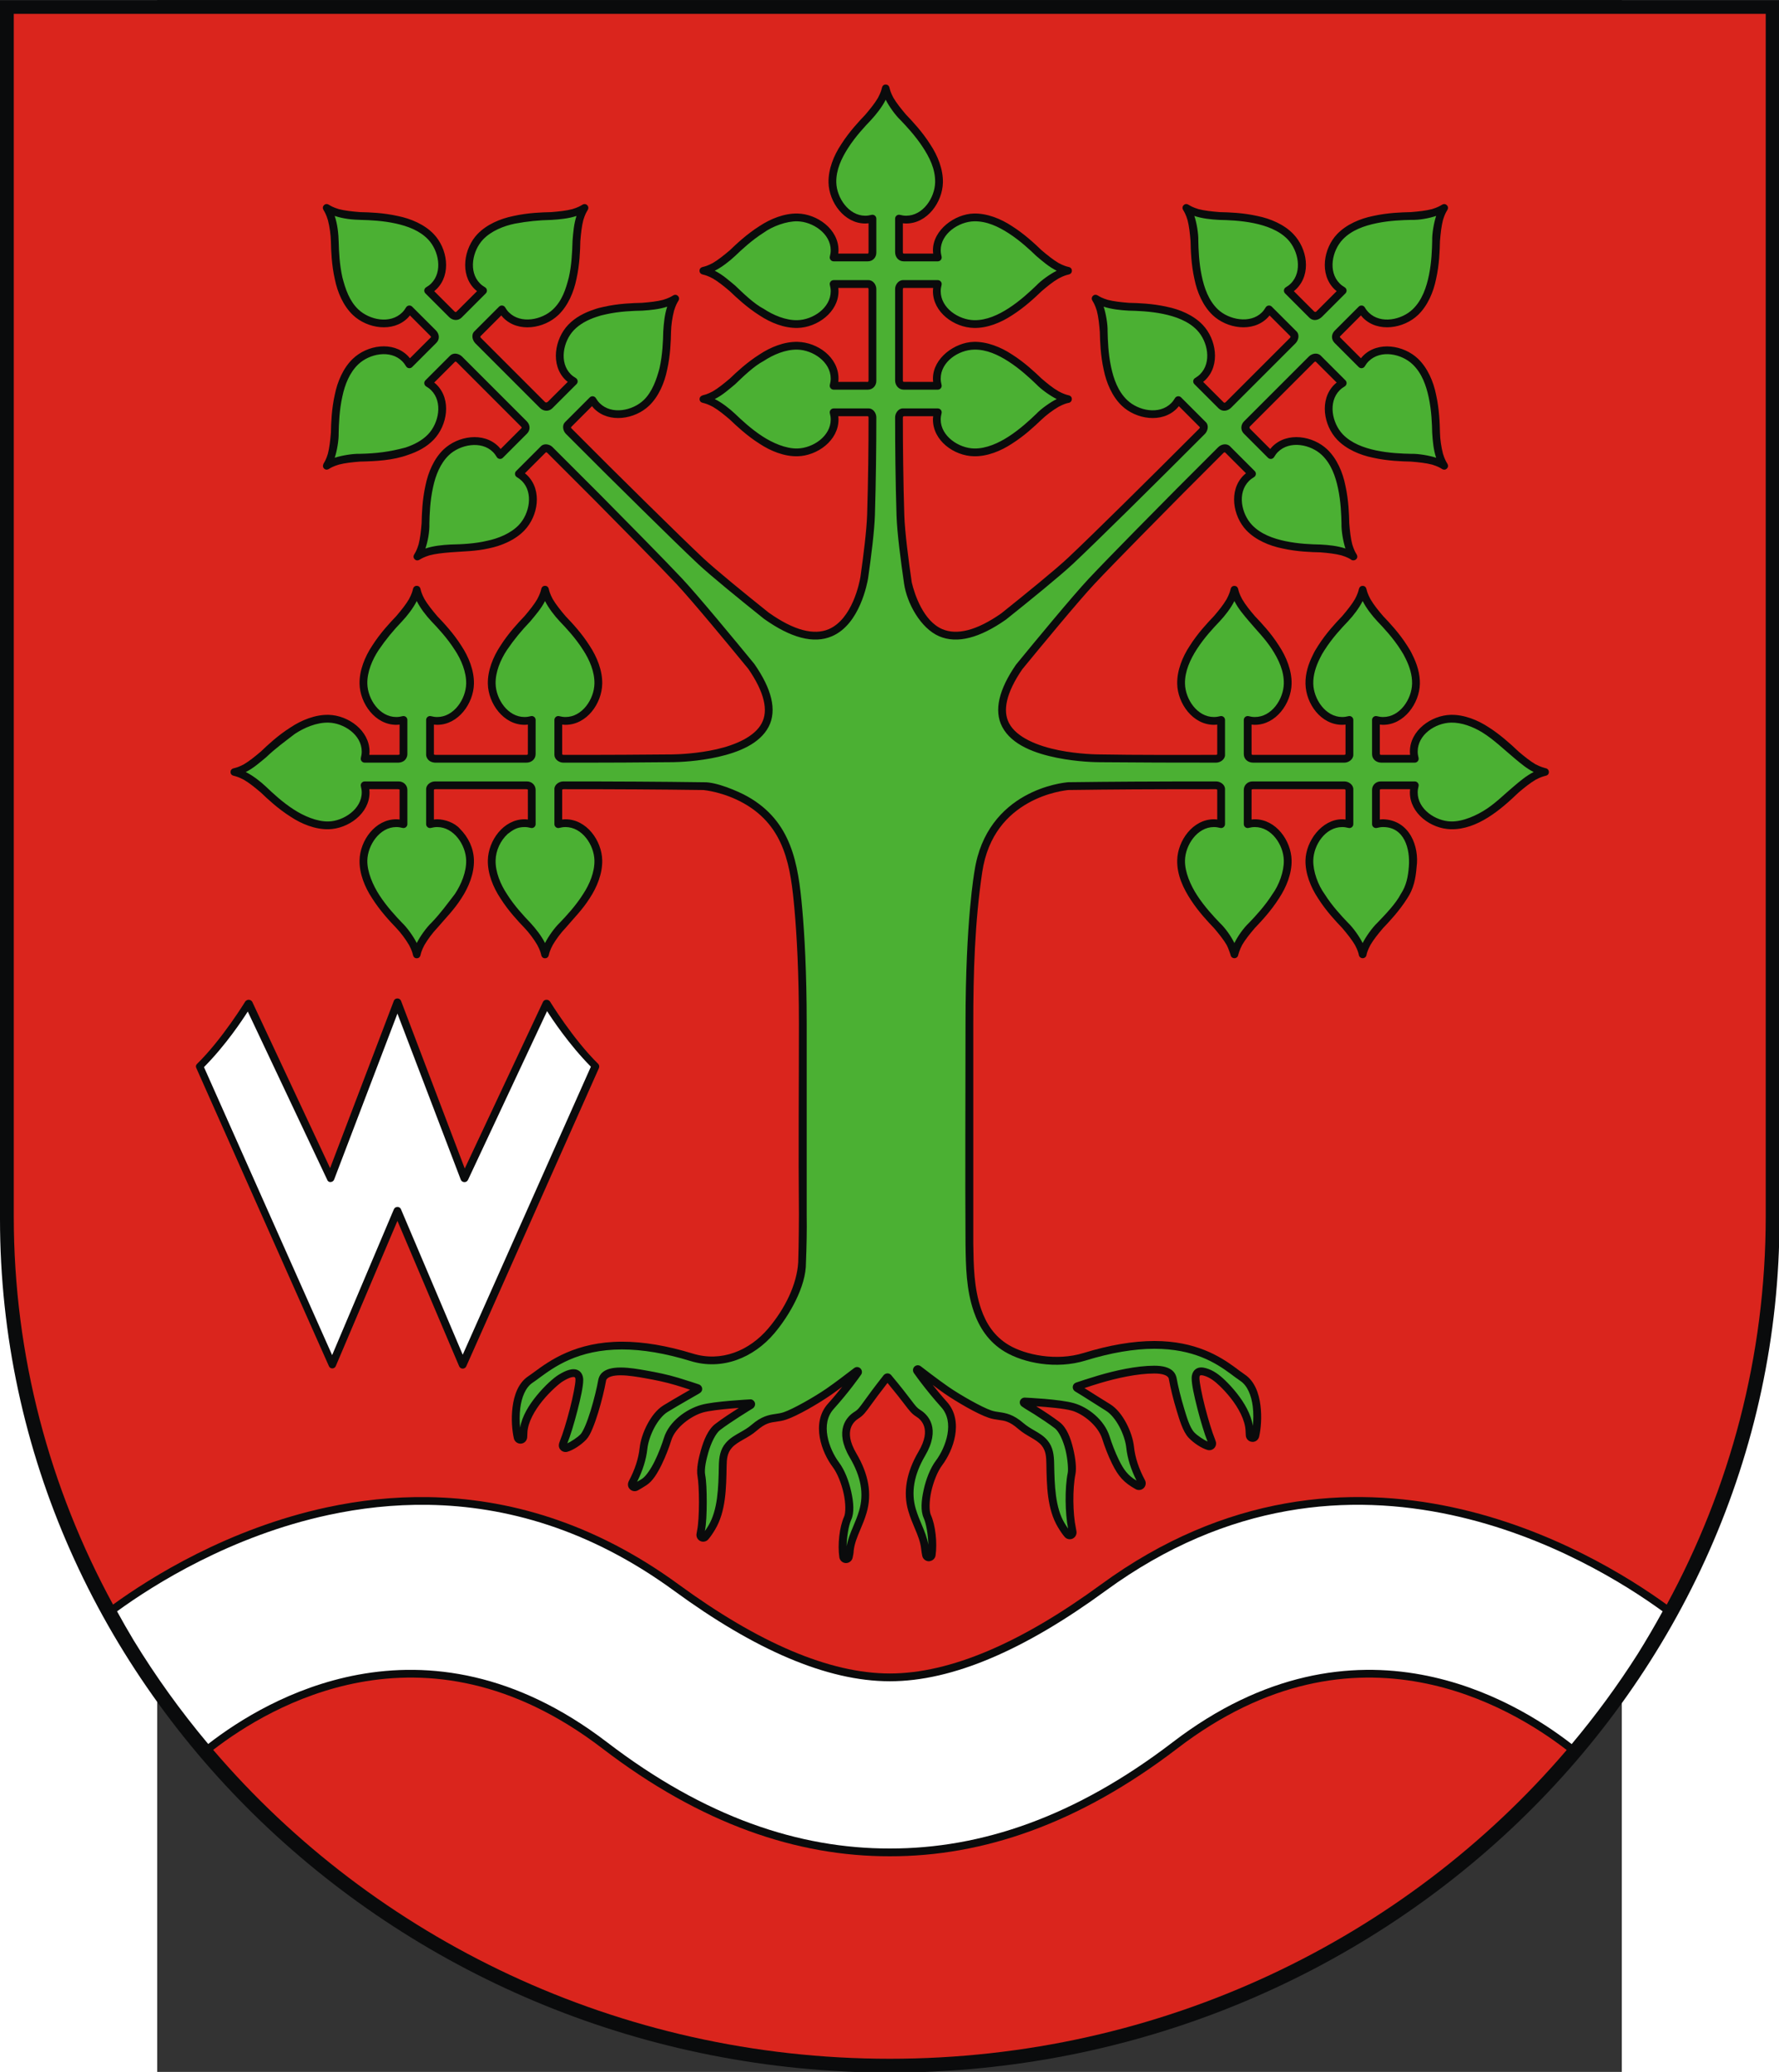
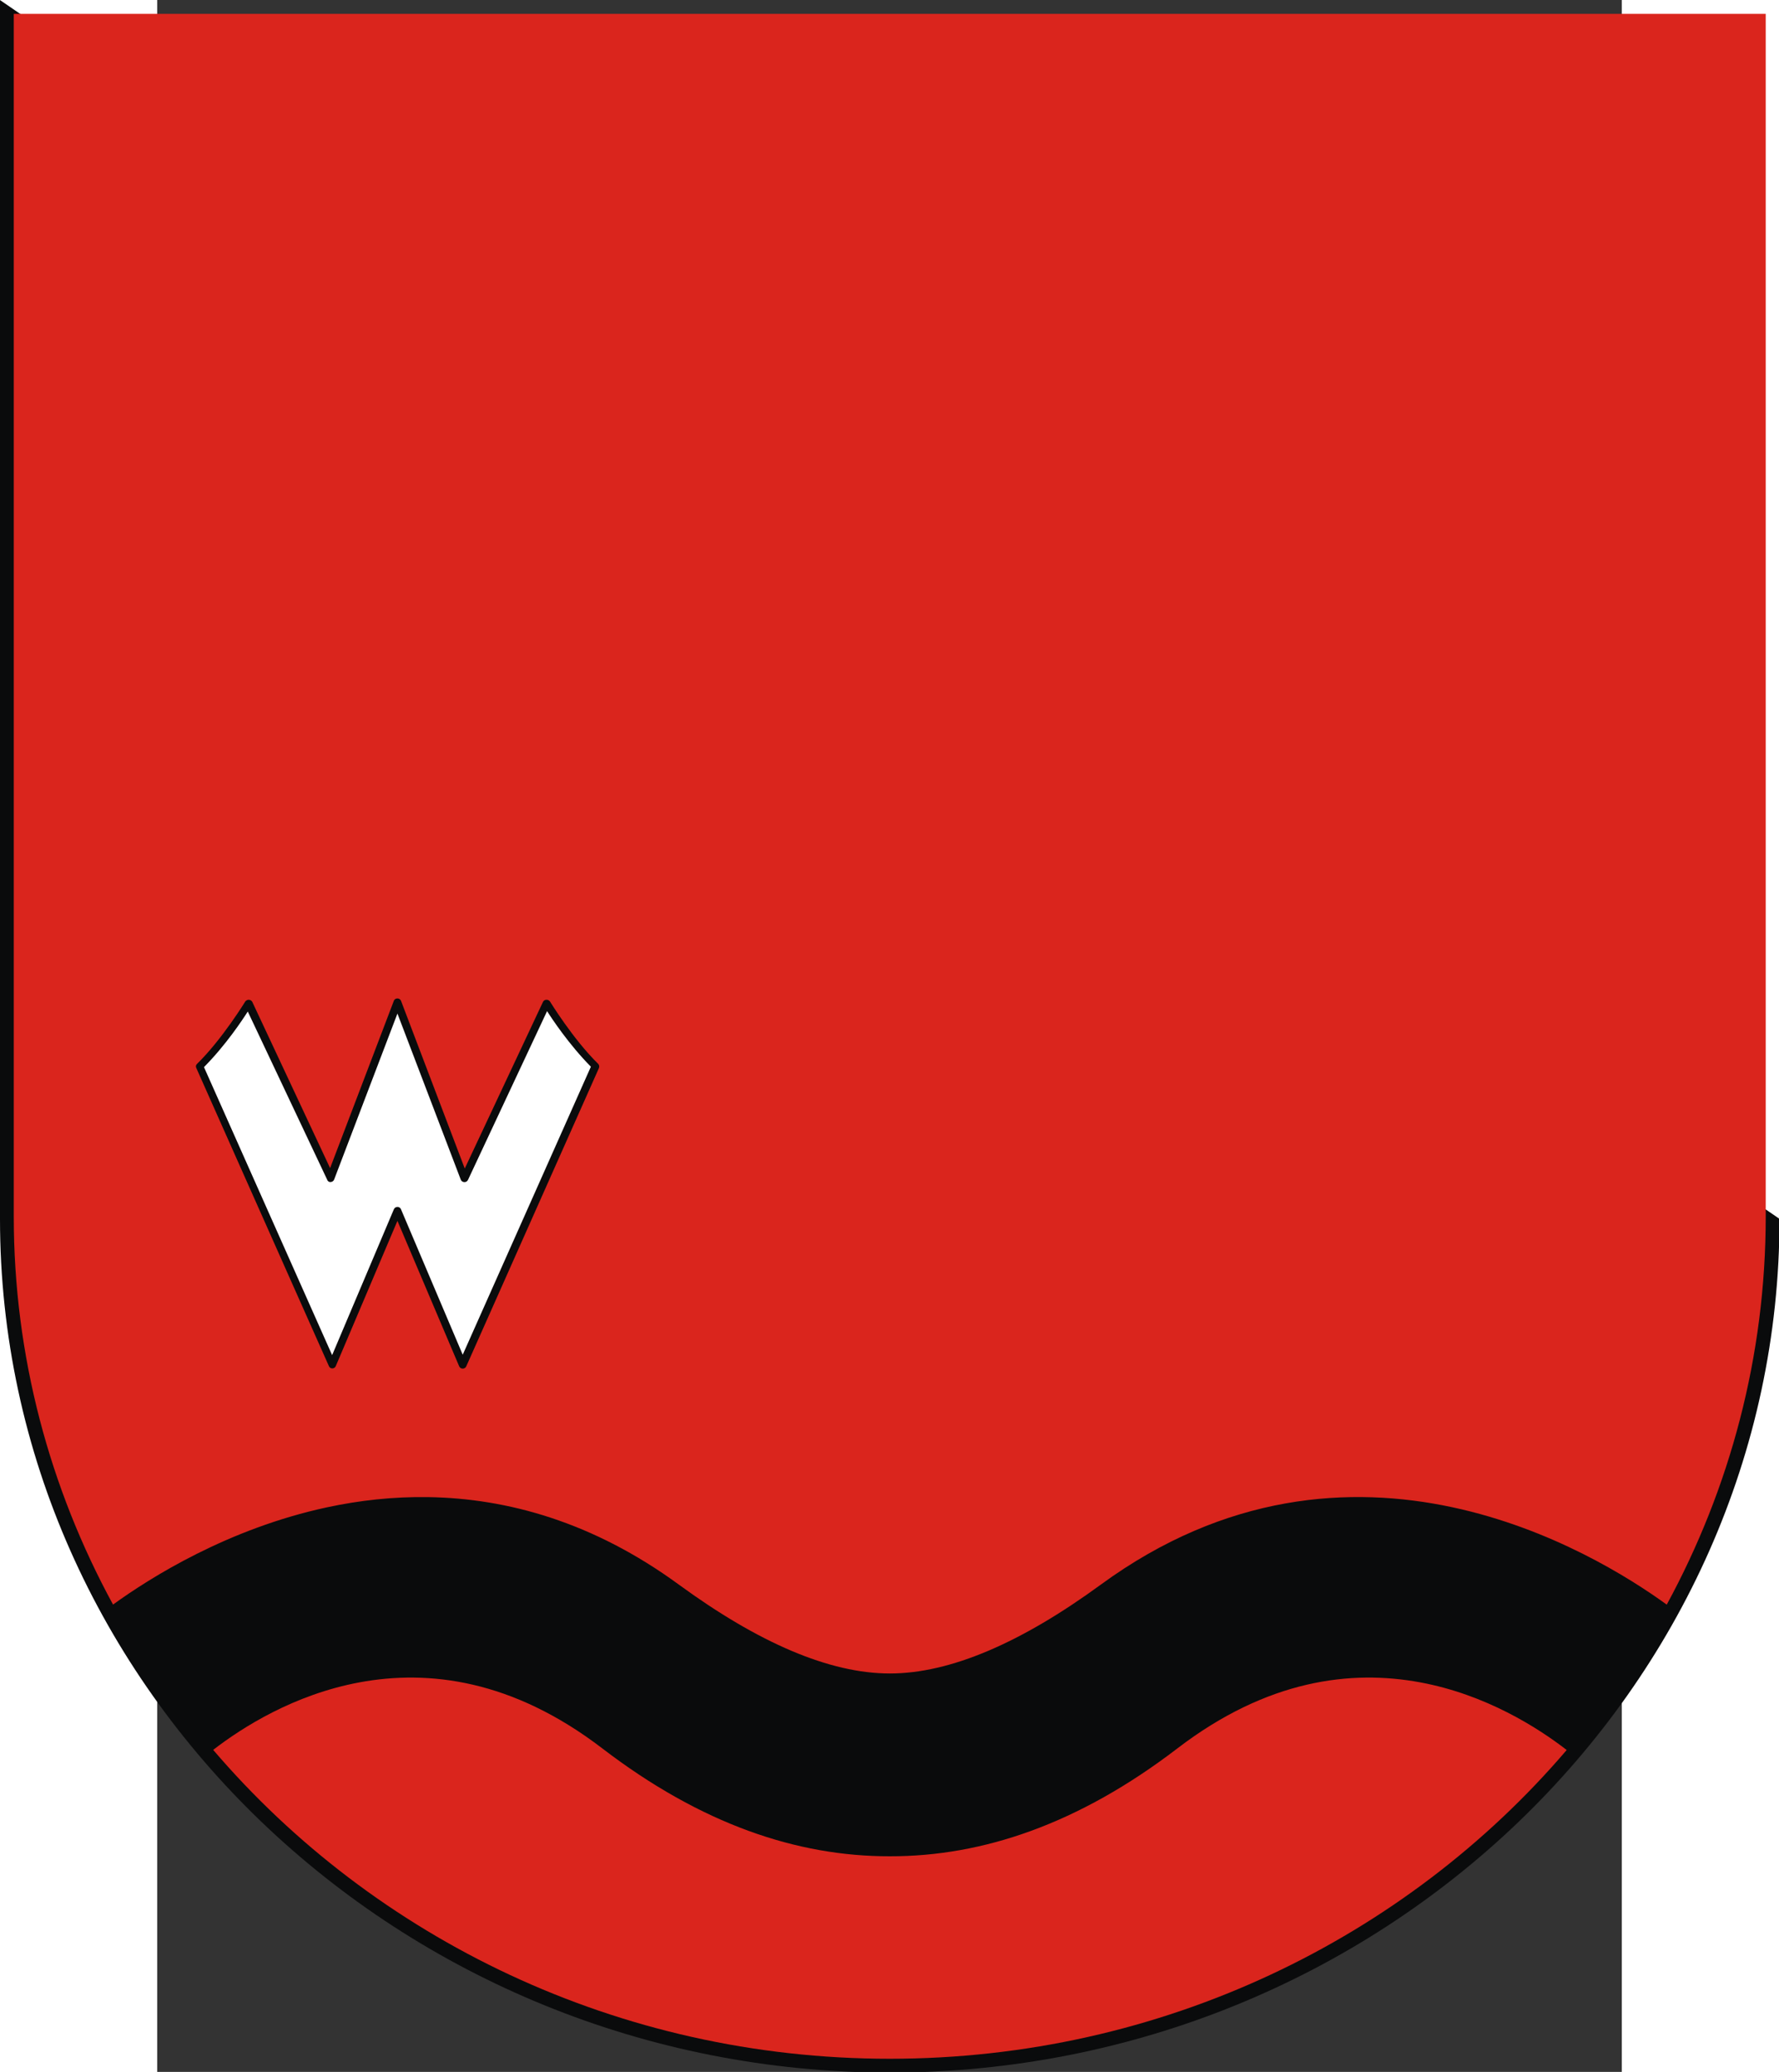
<svg xmlns="http://www.w3.org/2000/svg" xmlns:ns1="http://sodipodi.sourceforge.net/DTD/sodipodi-0.dtd" xmlns:ns2="http://www.inkscape.org/namespaces/inkscape" xml:space="preserve" width="744" height="866.278" style="shape-rendering:geometricPrecision; text-rendering:geometricPrecision; image-rendering:optimizeQuality; fill-rule:evenodd; clip-rule:evenodd" viewBox="0 0 210 297" ns1:version="0.32" ns2:version="0.45.1" ns1:docname="POL gmina Lipie COA.svg" ns2:output_extension="org.inkscape.output.svg.inkscape" ns1:docbase="C:\Users\Mistrz\Desktop" id="svg2" version="1.0">
  <rect x="0" y="0" width="210" height="297" fill="#333333" stroke="none" />
  <ns1:namedview ns2:window-height="480" ns2:window-width="640" ns2:pageshadow="2" ns2:pageopacity="0.0" guidetolerance="10.0" gridtolerance="10.0" objecttolerance="10.0" borderopacity="1.0" bordercolor="#666666" pagecolor="#ffffff" id="namedview20" />
  <defs id="defs4">
    <style type="text/css" id="style6">
   
    .fil0 {fill:#0A0B0C}
    .fil1 {fill:#DA251D}
    .fil4 {fill:white}
    .fil2 {fill:#0A0B0C;fill-rule:nonzero}
    .fil3 {fill:#4BB033;fill-rule:nonzero}
   
  </style>
  </defs>
  <g id="Warstwa_x0020_1" transform="matrix(1.215,0,0,1.215,-22.539,-31.876)">
-     <path class="fil0" d="M 210,170.037 C 210,225.512 162.832,270.757 105,270.757 C 47.255,270.757 0,225.429 0,170.037 L 0,26.243 L 210,26.243 L 210,170.037 z " id="path10" style="fill:#0a0b0c" />
+     <path class="fil0" d="M 210,170.037 C 210,225.512 162.832,270.757 105,270.757 C 47.255,270.757 0,225.429 0,170.037 L 0,26.243 L 210,170.037 z " id="path10" style="fill:#0a0b0c" />
    <path class="fil1" d="M 208.374,169.75 C 208.374,186.25 204.149,201.831 196.693,215.55 C 192.272,212.346 183.097,206.573 171.42,204.067 C 159.387,201.484 144.678,202.396 129.92,213.18 C 120.53,220.041 112.152,223.672 105.012,223.672 C 97.872,223.672 89.491,220.041 80.101,213.18 C 69.955,205.766 59.834,203.019 50.588,202.865 C 46.386,202.795 42.364,203.26 38.603,204.067 C 26.935,206.572 17.765,212.338 13.34,215.543 C 5.866,201.818 1.626,186.237 1.626,169.75 L 1.626,27.871 L 208.374,27.871 L 208.374,169.75 L 208.374,169.75 z M 184.887,232.701 C 165.902,254.916 137.123,269.128 105,269.128 C 72.935,269.128 44.156,254.899 25.158,232.686 C 28.608,230.021 34.716,226.148 42.438,224.718 C 50.556,223.215 60.456,224.379 71.076,232.51 C 82.751,241.45 94.08,245.26 105.012,245.239 C 115.942,245.259 127.273,241.448 138.947,232.51 C 149.568,224.378 159.467,223.215 167.585,224.718 C 175.321,226.15 181.439,230.036 184.887,232.701 L 184.887,232.701 z " id="path12" style="fill:#da251d" />
    <ns1:namedview ns2:window-height="974" ns2:window-width="1280" ns2:pageshadow="2" ns2:pageopacity="0.0" guidetolerance="10.0" gridtolerance="10.0" objecttolerance="10.0" borderopacity="1.0" bordercolor="#666666" pagecolor="#ffffff" id="base" ns2:zoom="0.13860757" ns2:cx="1651.7975" ns2:cy="10806.229" ns2:window-x="-8" ns2:window-y="-8" ns2:current-layer="svg2" />
    <path id="path22" class="fil0" d="M 46.47,144.332 L 38.956,164.05 L 29.767,144.428 C 29.581,144.133 29.192,144.103 28.953,144.38 C 28.953,144.38 26.213,148.861 23.258,151.75 C 23.117,151.882 23.077,152.058 23.162,152.229 L 38.812,187.406 C 38.964,187.786 39.486,187.758 39.626,187.406 L 46.901,170.272 L 54.176,187.406 C 54.322,187.804 54.891,187.804 55.037,187.406 L 70.688,152.229 C 70.75,152.064 70.713,151.878 70.592,151.75 C 67.636,148.861 64.896,144.38 64.896,144.38 C 64.692,144.119 64.251,144.109 64.083,144.428 L 54.846,164.098 L 47.332,144.332 C 47.186,143.93 46.607,143.93 46.47,144.332 z " style="fill:#0a0b0c" />
-     <path id="path26" class="fil2" d="M 104.537,36.209 C 104.809,36.218 104.944,36.415 104.988,36.658 C 105.016,36.79 105.112,37.178 105.43,37.767 C 105.787,38.379 106.33,39.063 106.934,39.774 C 107.665,40.536 108.835,41.775 109.783,43.276 C 110.648,44.574 111.308,46.2 111.273,47.773 C 111.221,50.094 109.429,52.605 106.939,52.605 C 106.806,52.605 106.677,52.591 106.548,52.577 L 106.548,55.948 C 106.554,56.128 106.561,56.153 106.729,56.153 L 110.125,56.153 C 110.11,56.024 110.097,55.894 110.097,55.76 C 110.097,53.347 112.701,51.478 114.926,51.428 C 116.499,51.393 118.118,52.05 119.419,52.911 C 120.904,53.852 122.141,55.015 122.904,55.748 C 123.624,56.359 124.301,56.901 124.918,57.262 C 125.506,57.58 125.894,57.682 126.023,57.709 C 126.261,57.748 126.49,57.87 126.493,58.171 C 126.497,58.456 126.293,58.595 126.041,58.643 C 125.913,58.67 125.52,58.767 124.932,59.085 C 124.175,59.526 123.566,60.042 122.904,60.606 C 122.141,61.338 120.912,62.497 119.426,63.438 C 118.12,64.301 116.506,64.962 114.926,64.926 C 112.594,64.874 110.097,63.08 110.097,60.594 C 110.097,60.461 110.11,60.332 110.125,60.204 L 106.718,60.204 C 106.558,60.204 106.562,60.218 106.548,60.401 L 106.548,71.086 C 106.553,71.238 106.55,71.288 106.705,71.288 L 110.122,71.291 C 110.108,71.162 110.097,71.033 110.097,70.9 C 110.097,68.473 112.696,66.618 114.926,66.568 C 116.495,66.533 118.12,67.191 119.419,68.049 C 120.905,68.99 122.141,70.155 122.904,70.888 C 123.564,71.45 124.166,71.962 124.921,72.402 C 125.508,72.72 125.892,72.82 126.025,72.849 C 126.281,72.892 126.496,73.035 126.489,73.328 C 126.484,73.56 126.305,73.752 126.074,73.774 C 126.09,73.773 126.058,73.778 126.041,73.781 C 126.04,73.781 126.04,73.781 126.039,73.781 C 125.906,73.809 125.518,73.909 124.932,74.225 C 124.227,74.636 123.458,75.216 122.868,75.781 C 122.103,76.514 120.889,77.652 119.426,78.578 C 118.124,79.439 116.501,80.102 114.926,80.066 C 112.582,80.014 110.097,78.229 110.097,75.732 C 110.097,75.599 110.11,75.47 110.125,75.341 L 106.713,75.341 C 106.569,75.341 106.56,75.389 106.548,75.537 C 106.548,77.334 106.56,79.13 106.585,80.927 C 106.612,82.8 106.654,85.141 106.718,87.038 C 106.785,89.007 107.208,92.29 107.597,94.946 C 107.936,96.396 108.982,99.508 111.194,100.459 C 112.909,101.197 115.229,100.649 118.154,98.606 C 118.156,98.604 118.159,98.603 118.161,98.601 C 121.003,96.33 124.503,93.485 126.013,92.072 C 127.393,90.782 130.129,88.107 132.524,85.749 C 135.534,82.787 138.526,79.8 141.514,76.813 C 141.653,76.65 141.606,76.645 141.48,76.519 L 139.117,74.153 C 139.036,74.254 138.953,74.356 138.858,74.451 C 137.101,76.21 134.058,75.704 132.38,74.1 C 131.245,73.014 130.563,71.401 130.252,69.875 C 129.865,68.156 129.816,66.458 129.792,65.401 C 129.718,64.461 129.621,63.599 129.439,62.908 C 129.248,62.267 129.038,61.908 128.964,61.794 C 128.827,61.592 128.767,61.361 128.967,61.153 C 129.164,60.948 129.41,60.992 129.622,61.138 C 129.737,61.213 130.081,61.42 130.72,61.61 C 131.411,61.793 132.288,61.891 133.229,61.966 C 134.285,61.989 135.975,62.04 137.691,62.427 C 139.223,62.734 140.836,63.415 141.925,64.554 C 143.529,66.231 144.035,69.273 142.276,71.032 C 142.276,71.033 142.276,71.034 142.276,71.035 C 142.183,71.128 142.084,71.21 141.984,71.291 L 144.397,73.701 C 144.502,73.807 144.594,73.734 144.667,73.66 L 152.21,66.119 C 152.327,65.983 152.332,65.959 152.211,65.839 L 149.822,63.452 C 149.741,63.553 149.658,63.651 149.564,63.745 C 147.806,65.504 144.762,64.997 143.086,63.394 C 141.956,62.313 141.264,60.694 140.958,59.171 C 140.571,57.453 140.52,55.753 140.498,54.695 C 140.423,53.755 140.326,52.894 140.144,52.202 C 139.958,51.58 139.76,51.233 139.679,51.105 C 139.528,50.892 139.476,50.639 139.688,50.436 C 139.903,50.231 140.142,50.306 140.328,50.433 C 140.437,50.505 140.785,50.713 141.425,50.905 C 142.116,51.087 142.993,51.186 143.932,51.261 C 144.99,51.283 146.679,51.335 148.397,51.721 C 149.924,52.031 151.543,52.712 152.629,53.849 C 154.266,55.561 154.786,58.527 152.982,60.329 C 152.888,60.424 152.786,60.504 152.685,60.585 L 155.066,62.966 C 155.243,63.144 155.393,62.935 155.352,62.975 L 157.742,60.585 C 157.641,60.504 157.541,60.423 157.447,60.329 C 155.685,58.566 156.189,55.531 157.798,53.849 C 158.881,52.717 160.497,52.029 162.021,51.721 C 163.739,51.334 165.439,51.283 166.497,51.261 C 167.436,51.186 168.297,51.089 168.99,50.907 C 169.63,50.716 169.982,50.508 170.094,50.435 C 170.304,50.294 170.544,50.246 170.744,50.446 C 170.94,50.641 170.902,50.879 170.759,51.086 C 170.684,51.204 170.478,51.548 170.287,52.188 C 170.105,52.879 170.006,53.756 169.929,54.697 C 169.907,55.755 169.859,57.442 169.471,59.16 C 169.165,60.687 168.477,62.31 167.343,63.394 C 165.669,64.995 162.619,65.504 160.863,63.745 C 160.768,63.651 160.688,63.549 160.607,63.447 L 158.216,65.841 C 158.094,65.963 158.079,65.979 158.195,66.095 L 160.607,68.505 C 160.688,68.404 160.768,68.304 160.863,68.21 C 162.62,66.45 165.667,66.961 167.343,68.563 C 168.477,69.647 169.163,71.259 169.469,72.786 C 169.858,74.513 169.909,76.225 169.931,77.281 C 169.944,78.043 170.087,79.011 170.282,79.752 C 170.474,80.394 170.685,80.752 170.759,80.866 C 170.901,81.075 170.949,81.312 170.748,81.513 C 170.538,81.722 170.283,81.654 170.099,81.522 C 169.989,81.45 169.643,81.241 169.004,81.05 C 168.311,80.868 167.437,80.769 166.497,80.694 C 165.439,80.672 163.75,80.622 162.032,80.236 C 160.504,79.929 158.883,79.241 157.798,78.106 C 156.193,76.428 155.686,73.389 157.447,71.628 C 157.541,71.534 157.641,71.451 157.742,71.37 L 155.356,68.986 C 155.241,68.871 155.22,68.86 155.08,68.972 L 147.492,76.562 C 147.42,76.659 147.466,76.773 147.543,76.851 L 149.901,79.211 C 149.982,79.11 150.063,79.01 150.157,78.915 C 151.923,77.154 154.953,77.656 156.638,79.266 C 157.772,80.351 158.46,81.963 158.763,83.492 C 159.149,85.207 159.203,86.907 159.226,87.965 C 159.3,88.905 159.397,89.765 159.579,90.456 C 159.77,91.096 159.973,91.448 160.047,91.56 C 160.193,91.773 160.25,92.014 160.039,92.219 C 159.873,92.381 159.563,92.395 159.393,92.225 C 159.284,92.153 158.939,91.947 158.298,91.756 C 157.614,91.575 156.747,91.475 155.817,91.4 C 155.815,91.4 155.812,91.4 155.81,91.4 C 154.754,91.378 153.052,91.328 151.327,90.939 C 149.8,90.632 148.177,89.946 147.092,88.812 C 145.49,87.137 144.983,84.09 146.741,82.334 C 146.836,82.239 146.938,82.156 147.039,82.075 L 144.649,79.686 C 144.533,79.57 144.517,79.564 144.376,79.676 L 139.519,84.536 C 137.917,86.15 131.413,92.721 129.155,95.134 C 127.267,97.153 122.898,102.439 120.635,105.201 C 119.688,106.584 119.098,107.82 118.852,108.881 C 118.605,109.942 118.692,110.814 119.079,111.555 C 119.972,113.264 122.509,114.257 124.925,114.743 C 127.341,115.23 129.582,115.243 129.748,115.243 C 129.749,115.243 129.749,115.243 129.75,115.243 C 129.76,115.243 129.77,115.243 129.78,115.243 C 134.336,115.323 138.894,115.297 143.451,115.297 C 143.592,115.286 143.646,115.296 143.646,115.162 L 143.646,111.721 C 143.518,111.735 143.388,111.749 143.256,111.749 C 140.769,111.749 138.975,109.237 138.923,106.919 C 138.888,105.354 139.544,103.723 140.405,102.429 C 141.346,100.94 142.513,99.702 143.244,98.938 C 143.782,98.307 144.337,97.645 144.755,96.925 C 145.073,96.337 145.178,95.934 145.206,95.802 C 145.254,95.551 145.392,95.358 145.672,95.358 C 145.948,95.358 146.091,95.557 146.137,95.802 C 146.165,95.936 146.263,96.325 146.581,96.913 C 147.001,97.637 147.558,98.304 148.099,98.938 C 148.83,99.702 149.992,100.931 150.934,102.419 C 151.795,103.718 152.457,105.349 152.422,106.919 C 152.37,109.235 150.572,111.749 148.088,111.749 C 147.954,111.749 147.826,111.735 147.697,111.721 L 147.699,115.146 C 147.699,115.299 147.758,115.292 147.901,115.297 L 158.589,115.297 C 158.722,115.287 158.786,115.283 158.786,115.159 L 158.786,111.721 C 158.657,111.735 158.527,111.749 158.393,111.749 C 155.885,111.749 154.113,109.27 154.061,106.916 C 154.035,105.72 154.396,104.574 154.931,103.51 C 155.099,103.143 155.304,102.79 155.545,102.429 C 156.486,100.941 157.649,99.703 158.382,98.938 C 158.993,98.221 159.535,97.543 159.895,96.925 C 160.203,96.356 160.31,95.96 160.341,95.817 C 160.396,95.564 160.52,95.353 160.816,95.357 C 161.101,95.361 161.223,95.559 161.277,95.806 C 161.305,95.939 161.405,96.329 161.721,96.913 C 162.141,97.636 162.697,98.305 163.239,98.938 C 163.971,99.702 165.13,100.931 166.071,102.419 C 166.31,102.78 166.514,103.128 166.683,103.496 C 167.218,104.56 167.586,105.722 167.56,106.919 C 167.508,109.222 165.699,111.749 163.227,111.749 C 163.094,111.749 162.964,111.735 162.834,111.721 L 162.834,115.108 C 162.834,115.277 162.854,115.291 163.039,115.297 L 166.411,115.297 C 166.396,115.168 166.383,115.038 166.383,114.904 C 166.383,112.421 168.901,110.623 171.215,110.572 C 172.781,110.537 174.411,111.193 175.705,112.055 C 176.914,112.82 178.181,113.92 179.214,114.911 C 179.924,115.515 180.595,116.05 181.207,116.406 C 181.784,116.718 182.387,116.866 182.374,116.864 C 182.605,116.889 182.781,117.082 182.784,117.315 C 182.788,117.605 182.582,117.739 182.327,117.785 C 182.195,117.813 181.806,117.912 181.221,118.229 C 180.609,118.585 179.924,119.127 179.214,119.731 C 177.123,121.741 174.339,124.14 171.215,124.07 C 168.896,124.019 166.383,122.226 166.383,119.738 C 166.383,119.604 166.396,119.474 166.411,119.345 L 163.038,119.345 C 162.847,119.345 162.834,119.359 162.834,119.537 L 162.834,122.922 C 162.964,122.907 163.094,122.894 163.227,122.894 C 166.367,122.996 167.508,126.133 167.173,128.535 C 167.071,129.869 166.827,131.084 166.076,132.216 C 165.128,133.714 163.954,134.962 163.223,135.725 C 162.618,136.435 162.082,137.107 161.728,137.717 C 161.411,138.304 161.302,138.707 161.274,138.838 C 161.274,138.839 161.274,138.839 161.274,138.841 C 161.27,138.866 161.264,138.896 161.265,138.892 C 161.233,139.115 161.043,139.283 160.817,139.286 C 160.591,139.29 160.397,139.128 160.358,138.906 C 160.355,138.888 160.349,138.866 160.344,138.841 C 160.344,138.84 160.344,138.839 160.344,138.838 C 160.317,138.708 160.22,138.319 159.902,137.731 C 159.545,137.12 159.004,136.435 158.4,135.725 C 158.397,135.72 158.392,135.717 158.388,135.713 C 158.386,135.711 158.384,135.706 158.382,135.704 C 157.649,134.94 156.49,133.709 155.549,132.223 C 154.686,130.925 154.026,129.296 154.061,127.726 C 154.111,125.475 155.982,122.894 158.393,122.894 C 158.527,122.894 158.657,122.907 158.786,122.922 L 158.786,119.529 C 158.786,119.36 158.75,119.345 158.585,119.345 L 147.871,119.345 C 147.675,119.373 147.699,119.371 147.699,119.552 L 147.697,122.922 C 147.826,122.907 147.954,122.894 148.088,122.894 C 150.573,122.894 152.37,125.409 152.422,127.726 C 152.457,129.296 151.799,130.918 150.938,132.216 C 149.99,133.714 148.813,134.962 148.083,135.725 C 147.478,136.435 146.943,137.106 146.588,137.717 C 146.276,138.295 146.126,138.894 146.127,138.882 C 146.1,139.113 145.904,139.287 145.672,139.287 C 145.439,139.287 145.244,139.113 145.216,138.882 C 145.217,138.895 144.983,138.137 144.762,137.729 C 144.407,137.118 143.865,136.435 143.26,135.725 C 142.57,135.004 141.486,133.856 140.569,132.466 C 139.637,131.054 138.885,129.462 138.923,127.726 C 138.975,125.409 140.769,122.894 143.256,122.894 C 143.388,122.894 143.518,122.907 143.646,122.922 L 143.646,119.511 C 143.646,119.358 143.624,119.364 143.474,119.345 C 140.242,119.345 137.01,119.346 133.778,119.366 C 131.453,119.381 128.534,119.406 126.109,119.441 C 125.849,119.462 123.62,119.687 121.312,120.992 C 118.983,122.308 116.578,124.677 115.912,129.139 C 115.033,135.005 114.857,141.103 114.857,147.005 L 114.857,172.948 C 114.897,175.542 114.926,178.18 115.777,180.666 C 116.372,182.401 117.348,183.909 119.044,184.921 C 120.998,186.087 124.661,186.852 127.853,185.867 C 130.904,184.928 133.722,184.447 136.235,184.447 C 141.098,184.447 143.974,186.271 145.702,187.53 C 146.097,187.818 146.481,188.124 146.888,188.395 C 148.07,189.183 148.565,190.621 148.745,192.027 C 148.927,193.433 148.796,194.838 148.592,195.729 C 148.504,196.109 148.154,196.39 147.75,196.345 C 147.356,196.315 147.042,195.991 147.018,195.599 C 147.017,195.418 146.998,195.231 146.99,195.05 C 146.99,195.049 146.99,195.048 146.99,195.048 C 146.94,193.769 146.146,192.337 145.248,191.195 C 144.8,190.623 144.331,190.124 143.935,189.744 C 143.397,189.228 142.798,188.739 142.065,188.535 C 141.805,188.462 141.671,188.492 141.644,188.507 C 141.593,188.535 141.546,188.571 141.546,188.839 C 141.546,189.303 141.829,190.767 142.204,192.229 C 142.58,193.692 143.048,195.224 143.374,196.015 C 143.374,196.016 143.374,196.017 143.374,196.017 C 143.422,196.136 143.453,196.229 143.476,196.31 C 143.559,196.589 143.486,196.893 143.276,197.099 C 143.072,197.303 142.769,197.38 142.493,197.301 C 141.821,197.11 140.886,196.514 140.265,195.855 C 139.578,195.123 139.166,193.657 138.875,192.713 C 138.461,191.372 138.115,189.93 137.952,189.006 C 137.927,188.869 137.926,188.774 137.747,188.625 C 137.568,188.477 137.15,188.281 136.219,188.281 C 134.211,188.281 131.777,188.831 129.836,189.406 C 129.075,189.632 128.513,189.823 127.974,190.002 C 128.983,190.64 129.994,191.277 131.011,191.904 C 131.793,192.386 132.427,193.218 132.913,194.134 C 133.398,195.05 133.728,196.053 133.822,196.929 C 133.955,198.181 134.385,199.498 135.11,200.852 C 135.279,201.162 135.223,201.548 134.973,201.796 C 134.721,202.047 134.33,202.101 134.022,201.928 C 132.613,201.148 131.969,200.407 131.231,198.912 C 130.731,197.898 130.325,196.799 130.078,196.008 C 129.579,194.41 127.797,193.036 126.49,192.664 C 125.579,192.402 123.625,192.242 122.284,192.146 C 123.223,192.74 124.166,193.345 125.048,194.022 C 125.899,194.675 126.346,195.905 126.639,197.115 C 126.932,198.325 127.05,199.464 126.911,200.163 C 126.567,201.868 126.597,204.792 126.96,206.488 C 126.998,206.669 127.023,206.819 127.039,206.942 C 127.039,206.943 127.039,206.945 127.039,206.946 C 127.078,207.29 126.885,207.629 126.567,207.769 C 126.566,207.769 126.565,207.769 126.564,207.769 C 126.249,207.907 125.874,207.83 125.644,207.562 C 125.397,207.278 125.135,206.899 124.848,206.418 C 123.559,204.268 123.531,201.512 123.481,198.922 C 123.466,198.145 123.437,197.396 122.916,196.766 C 122.597,196.379 122.141,196.106 121.614,195.799 C 121.182,195.548 120.662,195.251 120.163,194.817 C 119.109,193.906 118.576,193.86 117.826,193.752 C 117.492,193.705 117.113,193.653 116.677,193.506 C 115.358,193.067 112.922,191.656 111.401,190.604 C 110.977,190.31 110.519,189.963 110.062,189.625 C 110.542,190.228 111.087,190.893 111.748,191.627 C 112.777,192.771 112.953,194.252 112.715,195.606 C 112.477,196.959 111.847,198.221 111.183,199.108 C 110.641,199.83 110.153,201.052 109.897,202.219 C 109.64,203.385 109.652,204.529 109.846,204.956 C 110.398,206.17 110.624,208.269 110.406,209.753 C 110.354,210.107 110.061,210.374 109.711,210.418 L 109.713,210.427 C 109.666,210.436 109.663,210.432 109.65,210.432 C 109.646,210.432 109.643,210.434 109.639,210.434 L 109.639,210.432 C 109.636,210.432 109.618,210.434 109.618,210.434 C 109.246,210.434 108.915,210.169 108.836,209.804 C 108.784,209.555 108.742,209.286 108.711,209.002 C 108.711,209.001 108.711,209 108.711,209 C 108.617,208.121 108.297,207.356 107.932,206.493 C 107.694,205.929 107.415,205.273 107.19,204.507 C 106.54,202.304 106.967,199.924 108.388,197.51 C 109.219,196.095 109.249,195.165 109.06,194.543 C 108.87,193.921 108.426,193.553 108.132,193.369 C 107.61,193.044 107.345,192.703 106.748,191.92 C 106.337,191.379 105.701,190.557 104.735,189.393 C 103.831,190.552 103.21,191.397 102.814,191.946 C 102.814,191.946 102.814,191.947 102.814,191.948 C 102.14,192.879 101.87,193.237 101.326,193.578 C 101.326,193.579 101.326,193.58 101.326,193.58 C 101.03,193.765 100.583,194.133 100.393,194.755 C 100.204,195.377 100.236,196.307 101.068,197.722 C 102.505,200.162 102.923,202.487 102.267,204.716 C 102.045,205.476 101.775,206.109 101.523,206.704 C 101.159,207.568 100.837,208.334 100.742,209.213 C 100.742,209.449 100.67,209.778 100.621,210.011 C 100.545,210.379 100.216,210.646 99.84,210.646 L 99.831,210.646 C 99.825,210.646 99.82,210.646 99.814,210.646 C 99.431,210.634 99.107,210.346 99.052,209.964 C 98.832,208.482 99.061,206.382 99.614,205.167 C 99.808,204.742 99.816,203.597 99.558,202.43 C 99.302,201.264 98.814,200.042 98.273,199.319 C 97.609,198.434 96.978,197.173 96.74,195.82 C 96.503,194.466 96.679,192.984 97.71,191.839 C 98.372,191.103 98.919,190.438 99.398,189.837 C 98.941,190.174 98.487,190.517 98.056,190.816 C 98.056,190.816 98.055,190.816 98.054,190.816 C 96.534,191.867 94.101,193.278 92.78,193.718 C 92.353,193.861 91.975,193.915 91.648,193.962 C 90.882,194.07 90.349,194.118 89.292,195.031 C 88.789,195.468 88.261,195.766 87.778,196.038 C 87.207,196.363 86.706,196.656 86.358,197.057 C 85.808,197.688 85.765,198.408 85.749,199.198 C 85.7,201.791 85.674,204.551 84.381,206.707 C 84.091,207.19 83.828,207.57 83.584,207.851 C 83.356,208.111 82.979,208.198 82.661,208.055 C 82.343,207.916 82.153,207.582 82.191,207.237 C 82.191,207.235 82.191,207.234 82.191,207.232 C 82.206,207.105 82.232,206.954 82.27,206.774 C 82.409,206.123 82.485,204.756 82.486,203.463 C 82.487,202.169 82.408,200.884 82.321,200.452 C 82.141,199.549 82.455,198.241 82.7,197.371 C 83.046,196.142 83.552,194.892 84.409,194.232 C 85.247,193.588 86.316,192.898 87.186,192.35 C 86.798,192.377 86.712,192.374 86.216,192.418 C 85.004,192.524 83.613,192.691 82.965,192.876 C 81.552,193.279 79.692,194.653 79.226,196.143 C 78.979,196.933 78.575,198.033 78.075,199.047 C 77.575,200.062 77.02,200.995 76.275,201.468 C 75.888,201.715 75.559,201.915 75.285,202.065 C 74.978,202.236 74.588,202.185 74.338,201.935 C 74.053,201.655 74.044,201.276 74.22,200.945 C 74.931,199.609 75.351,198.304 75.482,197.064 C 75.483,197.063 75.484,197.062 75.485,197.061 C 75.58,196.185 75.909,195.182 76.394,194.266 C 76.879,193.351 77.511,192.522 78.294,192.041 C 78.982,191.617 79.932,191.064 80.714,190.613 C 80.999,190.449 81.218,190.322 81.437,190.197 C 80.962,190.04 80.515,189.888 79.772,189.665 C 78.532,189.291 77.329,189.05 76.064,188.825 C 75.246,188.683 74.149,188.493 73.238,188.493 C 72.306,188.493 71.887,188.689 71.708,188.837 C 71.53,188.985 71.528,189.078 71.504,189.216 C 71.34,190.141 70.994,191.583 70.581,192.925 C 70.374,193.595 70.151,194.238 69.923,194.78 C 69.695,195.323 69.481,195.759 69.192,196.066 C 68.571,196.726 67.634,197.324 66.96,197.515 C 66.686,197.593 66.388,197.517 66.183,197.317 C 65.852,196.992 65.924,196.605 66.081,196.229 C 66.407,195.438 66.877,193.903 67.253,192.441 C 67.629,190.979 67.911,189.513 67.911,189.048 C 67.911,188.78 67.865,188.75 67.816,188.723 C 67.815,188.722 67.814,188.721 67.814,188.72 C 67.77,188.696 67.648,188.669 67.395,188.739 C 67.142,188.809 66.789,188.975 66.37,189.237 C 66.047,189.437 64.964,190.343 64.03,191.488 C 63.096,192.632 62.287,194.04 62.24,195.259 C 62.232,195.465 62.223,195.646 62.214,195.806 C 62.214,195.807 62.214,195.809 62.214,195.81 C 62.189,196.199 61.885,196.524 61.491,196.554 C 61.095,196.592 60.729,196.321 60.642,195.941 C 60.437,195.049 60.306,193.647 60.486,192.241 C 60.667,190.835 61.16,189.393 62.342,188.604 C 62.549,188.467 62.791,188.289 63.065,188.088 C 64.835,186.789 67.94,184.528 73.413,184.528 C 75.934,184.528 78.738,185.003 81.751,185.93 C 85.129,186.972 88.437,185.594 90.671,182.956 C 92.652,180.619 94.04,177.762 94.196,175.169 C 94.27,173.214 94.28,169.558 94.28,169.567 C 94.208,162.052 94.28,154.522 94.28,147.005 C 94.28,140.928 94.02,136.479 93.759,133.546 C 93.315,128.55 92.671,123.773 87.774,121.01 C 85.424,119.685 83.159,119.456 83.007,119.443 C 80.579,119.407 77.595,119.384 75.201,119.368 C 72.306,119.35 69.411,119.345 66.516,119.345 C 66.344,119.367 66.344,119.358 66.344,119.514 L 66.344,122.922 C 66.473,122.907 66.603,122.894 66.737,122.894 C 69.221,122.894 71.017,125.41 71.069,127.726 C 71.104,129.297 70.445,130.916 69.585,132.216 C 68.738,133.556 67.749,134.53 66.742,135.713 C 66.208,136.269 65.625,137.048 65.235,137.717 C 64.918,138.305 64.816,138.688 64.788,138.82 C 64.746,139.078 64.612,139.299 64.312,139.294 C 64.015,139.29 63.895,139.066 63.853,138.838 C 63.827,138.71 63.727,138.317 63.409,137.729 C 63.014,137.048 62.436,136.273 61.891,135.704 C 61.159,134.94 60,133.709 59.059,132.223 C 58.197,130.923 57.535,129.298 57.571,127.726 C 57.623,125.408 59.417,122.894 61.905,122.894 C 62.038,122.894 62.165,122.907 62.293,122.922 L 62.291,119.55 C 62.291,119.365 62.34,119.376 62.119,119.345 L 51.381,119.345 C 51.207,119.367 51.206,119.357 51.206,119.51 L 51.206,122.922 C 51.335,122.907 51.464,122.894 51.597,122.894 C 52.506,122.894 53.639,123.302 54.259,123.993 L 54.257,123.996 C 55.263,124.993 55.897,126.298 55.929,127.726 C 55.964,129.292 55.307,130.92 54.448,132.216 C 53.599,133.556 52.609,134.529 51.602,135.713 C 51.069,136.267 50.485,137.05 50.095,137.717 C 49.778,138.305 49.675,138.7 49.648,138.829 C 49.606,139.054 49.497,139.29 49.186,139.293 C 48.88,139.296 48.767,139.076 48.711,138.817 C 48.681,138.678 48.581,138.304 48.272,137.731 C 47.877,137.055 47.29,136.266 46.751,135.704 C 46.019,134.94 44.862,133.709 43.921,132.223 C 43.057,130.921 42.395,129.302 42.431,127.726 C 42.483,125.4 44.274,122.894 46.765,122.894 C 46.898,122.894 47.027,122.907 47.156,122.922 L 47.156,119.537 C 47.156,119.351 47.183,119.373 46.983,119.345 L 43.579,119.345 C 43.593,119.474 43.607,119.605 43.607,119.738 C 43.607,122.224 41.093,124.019 38.775,124.07 C 37.206,124.105 35.584,123.449 34.287,122.587 C 32.799,121.645 31.561,120.483 30.797,119.75 C 30.078,119.138 29.401,118.595 28.783,118.236 C 28.197,117.919 27.795,117.813 27.663,117.785 C 27.408,117.739 27.202,117.604 27.207,117.314 C 27.211,117.024 27.425,116.897 27.663,116.855 C 27.79,116.828 28.183,116.731 28.772,116.413 C 29.39,116.053 30.078,115.504 30.797,114.892 C 31.561,114.16 32.789,113.003 34.278,112.062 C 35.575,111.197 37.204,110.537 38.775,110.572 C 41.089,110.623 43.607,112.418 43.607,114.904 C 43.607,115.037 43.593,115.168 43.579,115.297 L 46.951,115.297 C 47.022,115.294 47.119,115.27 47.144,115.255 C 47.169,115.24 47.156,115.297 47.156,115.204 L 47.156,111.721 C 47.027,111.735 46.898,111.749 46.765,111.749 C 44.279,111.749 42.483,109.237 42.431,106.919 C 42.395,105.348 43.053,103.728 43.914,102.429 C 44.856,100.941 46.019,99.703 46.751,98.938 C 47.363,98.221 47.905,97.543 48.265,96.925 C 48.582,96.337 48.684,95.952 48.711,95.823 C 48.749,95.59 48.877,95.348 49.186,95.352 C 49.495,95.355 49.605,95.589 49.646,95.804 C 49.673,95.933 49.771,96.323 50.088,96.911 C 50.449,97.529 50.998,98.22 51.608,98.938 C 52.341,99.702 53.502,100.932 54.443,102.419 C 55.305,103.72 55.964,105.346 55.929,106.919 C 55.877,109.234 54.082,111.749 51.597,111.749 C 51.464,111.749 51.334,111.735 51.206,111.721 L 51.206,115.246 C 51.204,115.242 51.198,115.244 51.209,115.25 C 51.23,115.264 51.312,115.29 51.404,115.297 L 62.089,115.297 C 62.292,115.29 62.291,115.27 62.291,115.093 L 62.293,111.721 C 62.165,111.735 62.038,111.749 61.905,111.749 C 59.421,111.749 57.623,109.235 57.571,106.919 C 57.535,105.347 58.193,103.728 59.054,102.429 C 59.996,100.941 61.159,99.703 61.891,98.938 C 62.503,98.22 63.044,97.542 63.402,96.925 C 63.72,96.337 63.825,95.941 63.851,95.813 C 63.895,95.58 64.013,95.355 64.312,95.35 C 64.596,95.346 64.741,95.55 64.784,95.802 C 64.811,95.933 64.911,96.325 65.228,96.913 C 65.589,97.531 66.137,98.22 66.749,98.938 C 67.481,99.702 68.64,100.932 69.581,102.419 C 70.442,103.721 71.104,105.345 71.069,106.919 C 71.017,109.252 69.232,111.749 66.737,111.749 C 66.603,111.749 66.473,111.735 66.344,111.721 L 66.344,115.081 C 66.344,115.268 66.326,115.28 66.542,115.297 C 68.908,115.297 71.274,115.296 73.641,115.283 C 75.227,115.274 77.322,115.261 79.407,115.241 C 80.094,115.229 82.32,115.146 84.577,114.63 C 86.833,114.113 89.066,113.14 89.895,111.555 C 90.286,110.806 90.371,109.923 90.115,108.847 C 89.862,107.778 89.262,106.531 88.302,105.14 C 88.3,105.138 88.296,105.135 88.295,105.133 C 86.014,102.351 81.701,97.132 79.831,95.132 C 77.844,93.008 72.574,87.672 70.243,85.319 L 64.595,79.671 C 64.475,79.586 64.459,79.559 64.368,79.65 L 61.942,82.075 C 62.043,82.156 62.145,82.237 62.24,82.331 C 64.009,84.099 63.507,87.117 61.886,88.812 C 60.802,89.946 59.19,90.629 57.664,90.937 C 56.109,91.287 54.718,91.275 53.162,91.4 C 52.233,91.475 51.382,91.57 50.697,91.751 C 50.057,91.942 49.699,92.154 49.59,92.225 C 49.382,92.365 49.141,92.42 48.937,92.217 C 48.737,92.019 48.781,91.78 48.925,91.572 C 49,91.456 49.206,91.11 49.397,90.47 C 49.58,89.78 49.681,88.905 49.755,87.965 C 49.778,86.908 49.827,85.217 50.213,83.501 C 50.522,81.971 51.206,80.354 52.343,79.266 C 54.022,77.662 57.062,77.152 58.822,78.913 C 58.916,79.007 58.999,79.108 59.08,79.208 L 61.485,76.803 C 61.603,76.685 61.599,76.709 61.484,76.558 L 53.901,68.972 C 53.841,68.924 53.759,68.852 53.685,68.926 L 51.239,71.37 C 51.34,71.451 51.442,71.533 51.536,71.628 C 53.3,73.394 52.793,76.423 51.183,78.106 C 50.356,78.971 49.288,79.528 48.158,79.901 C 46.396,80.551 44.343,80.655 42.486,80.694 C 41.546,80.769 40.682,80.866 39.991,81.048 C 39.351,81.239 39.009,81.439 38.896,81.513 C 38.695,81.656 38.447,81.718 38.238,81.514 C 37.965,81.247 38.224,80.866 38.222,80.864 C 38.295,80.751 38.503,80.409 38.694,79.769 C 38.876,79.077 38.975,78.2 39.05,77.26 C 39.073,76.203 39.124,74.512 39.51,72.795 C 39.82,71.264 40.498,69.653 41.638,68.563 C 43.333,66.942 46.351,66.442 48.118,68.21 C 48.213,68.304 48.293,68.404 48.374,68.505 L 50.807,66.074 C 50.901,65.981 50.892,66.007 50.783,65.859 L 48.374,63.447 C 48.293,63.549 48.213,63.65 48.118,63.745 C 46.361,65.501 43.319,65.001 41.638,63.394 C 40.5,62.306 39.821,60.699 39.512,59.169 C 39.135,57.495 39.075,55.837 39.052,54.775 C 39.033,53.952 38.906,52.998 38.696,52.202 C 38.505,51.562 38.296,51.203 38.222,51.089 C 38.079,50.877 38.034,50.64 38.236,50.441 C 38.444,50.236 38.685,50.298 38.88,50.433 C 38.995,50.508 39.337,50.714 39.977,50.905 C 40.668,51.087 41.544,51.186 42.484,51.261 C 43.541,51.283 45.231,51.334 46.949,51.721 C 48.477,52.03 50.097,52.713 51.183,53.849 C 52.8,55.539 53.291,58.572 51.536,60.329 C 51.536,60.329 51.535,60.329 51.534,60.329 C 51.44,60.423 51.34,60.504 51.239,60.585 L 53.622,62.968 C 53.604,62.951 53.747,63.132 53.878,63.001 L 56.296,60.585 C 56.195,60.504 56.093,60.423 55.999,60.329 C 54.243,58.574 54.75,55.522 56.35,53.849 C 57.437,52.712 59.047,52.033 60.575,51.723 C 62.292,51.337 63.99,51.284 65.049,51.261 C 65.988,51.186 66.851,51.092 67.541,50.909 C 68.182,50.718 68.537,50.51 68.648,50.437 C 68.857,50.295 69.093,50.243 69.297,50.443 C 69.497,50.641 69.452,50.898 69.302,51.107 C 69.222,51.231 69.027,51.566 68.841,52.188 C 68.659,52.88 68.558,53.756 68.483,54.695 C 68.461,55.753 68.412,57.442 68.025,59.16 C 67.715,60.69 67.034,62.305 65.895,63.394 C 64.205,65.01 61.171,65.502 59.417,63.747 C 59.321,63.653 59.24,63.551 59.159,63.45 L 56.75,65.858 C 56.639,65.969 56.672,66.005 56.771,66.119 L 64.323,73.672 C 64.307,73.657 64.457,73.828 64.683,73.603 C 65.456,72.834 66.228,72.062 67,71.291 C 66.899,71.21 66.798,71.129 66.704,71.035 C 64.945,69.276 65.452,66.231 67.055,64.554 C 67.883,63.689 68.95,63.131 70.081,62.757 C 70.458,62.618 70.853,62.514 71.278,62.429 C 72.996,62.042 74.696,61.989 75.754,61.966 C 76.695,61.891 77.556,61.795 78.247,61.613 C 78.888,61.422 79.244,61.213 79.359,61.138 C 79.569,60.994 79.814,60.952 80.01,61.157 C 80.2,61.354 80.159,61.592 80.017,61.794 C 79.943,61.908 79.736,62.253 79.545,62.894 C 79.347,63.639 79.203,64.613 79.189,65.38 C 79.167,66.437 79.118,68.138 78.728,69.865 C 78.422,71.391 77.734,73.016 76.601,74.1 C 74.924,75.703 71.88,76.209 70.12,74.451 C 70.026,74.356 69.945,74.254 69.864,74.153 L 67.475,76.545 C 67.346,76.674 67.354,76.691 67.481,76.818 L 71.971,81.308 C 71.972,81.309 74.069,83.389 76.464,85.747 C 78.859,88.105 81.595,90.78 82.975,92.07 C 84.466,93.465 87.895,96.257 90.715,98.513 C 90.717,98.514 90.719,98.514 90.72,98.515 C 93.708,100.634 96.073,101.211 97.814,100.459 C 99.175,99.873 100.1,98.504 100.682,97.167 C 101.264,95.829 101.496,94.564 101.542,94.283 C 101.904,91.746 102.269,88.802 102.33,86.982 C 102.394,85.092 102.437,82.763 102.463,80.901 C 102.488,79.105 102.498,77.31 102.498,75.513 C 102.486,75.421 102.493,75.341 102.396,75.341 L 98.924,75.341 C 98.938,75.47 98.952,75.598 98.952,75.732 C 98.952,78.218 96.437,80.014 94.12,80.066 C 92.547,80.102 90.93,79.444 89.629,78.583 C 88.141,77.641 86.903,76.475 86.139,75.744 C 85.508,75.205 84.847,74.652 84.128,74.232 C 83.539,73.915 83.136,73.809 83.005,73.781 C 82.765,73.737 82.563,73.608 82.557,73.328 C 82.548,72.941 83.005,72.853 83.005,72.851 C 83.138,72.823 83.526,72.727 84.114,72.409 C 84.731,72.049 85.422,71.5 86.139,70.888 C 86.904,70.156 88.135,68.998 89.623,68.056 C 90.927,67.192 92.539,66.533 94.12,66.568 C 96.484,66.621 98.952,68.381 98.952,70.9 C 98.952,71.034 98.938,71.162 98.924,71.291 L 102.24,71.288 C 102.423,71.288 102.463,71.345 102.498,71.126 L 102.498,60.378 C 102.472,60.178 102.47,60.204 102.294,60.204 L 98.924,60.204 C 98.938,60.332 98.952,60.461 98.952,60.594 C 98.952,63.077 96.431,64.874 94.12,64.926 C 92.546,64.962 90.93,64.306 89.629,63.445 C 88.142,62.504 86.903,61.337 86.139,60.606 C 85.422,59.994 84.745,59.453 84.128,59.094 C 83.539,58.777 83.144,58.672 83.016,58.646 C 82.762,58.599 82.549,58.463 82.552,58.171 C 82.556,57.883 82.759,57.764 83.009,57.711 C 83.141,57.683 83.529,57.585 84.114,57.269 C 84.731,56.908 85.422,56.361 86.139,55.751 C 86.904,55.017 88.133,53.857 89.62,52.916 C 90.918,52.055 92.55,51.393 94.12,51.428 C 96.438,51.48 98.952,53.272 98.952,55.76 C 98.952,55.894 98.938,56.024 98.924,56.153 L 102.281,56.153 C 102.468,56.153 102.464,56.198 102.498,55.99 L 102.498,52.577 C 102.369,52.591 102.24,52.605 102.107,52.605 C 99.625,52.605 97.827,50.085 97.775,47.773 C 97.74,46.204 98.395,44.58 99.258,43.285 C 100.207,41.785 101.382,40.536 102.112,39.774 C 102.717,39.064 103.252,38.393 103.609,37.781 C 103.927,37.192 104.029,36.803 104.056,36.674 C 104.101,36.421 104.236,36.2 104.537,36.209 L 104.537,36.209 z " style="fill:#0a0b0c;fill-rule:nonzero" />
-     <path id="path26_0" class="fil3" d="M 104.523,38.002 C 104.103,38.849 103.416,39.715 102.777,40.408 C 102.062,41.155 100.949,42.341 100.067,43.722 C 99.299,44.925 98.658,46.288 98.691,47.754 C 98.731,49.548 100.141,51.686 102.107,51.686 C 102.358,51.686 102.602,51.649 102.84,51.586 C 103.13,51.509 103.416,51.73 103.416,52.03 L 103.416,56.025 C 103.427,56.613 102.989,57.069 102.414,57.069 L 98.375,57.069 C 98.075,57.068 97.856,56.782 97.933,56.492 C 97.997,56.255 98.033,56.011 98.033,55.76 C 98.033,53.782 95.909,52.387 94.099,52.346 C 92.816,52.318 91.148,52.939 90.12,53.688 C 88.718,54.575 87.511,55.705 86.755,56.43 C 86.098,57.051 85.159,57.776 84.349,58.178 C 85.253,58.628 85.985,59.289 86.755,59.925 C 87.693,60.823 88.993,62.089 90.129,62.673 C 91.266,63.426 92.728,64.041 94.099,64.01 C 95.917,63.969 98.033,62.58 98.033,60.594 C 98.033,60.344 97.997,60.1 97.933,59.862 C 97.856,59.572 98.075,59.286 98.375,59.285 L 102.491,59.285 C 103.034,59.282 103.419,59.835 103.416,60.339 L 103.416,71.163 C 103.425,71.746 102.988,72.207 102.414,72.207 L 98.377,72.207 C 98.077,72.207 97.856,71.921 97.933,71.63 C 97.996,71.393 98.033,71.15 98.033,70.9 C 98.033,68.919 95.915,67.525 94.099,67.484 C 92.725,67.453 91.267,68.068 90.129,68.821 C 88.994,69.405 87.692,70.671 86.755,71.57 C 85.985,72.206 85.253,72.866 84.349,73.316 C 85.18,73.729 86.082,74.428 86.755,75.065 C 87.488,75.766 88.644,76.85 89.991,77.724 C 91.14,78.469 92.707,79.179 94.099,79.148 C 95.917,79.107 98.033,77.716 98.033,75.732 C 98.033,75.482 97.997,75.239 97.933,74.999 C 97.857,74.712 98.077,74.424 98.375,74.423 L 102.519,74.423 C 103.051,74.423 103.419,74.987 103.416,75.474 C 103.416,77.288 103.404,79.101 103.379,80.915 C 103.353,82.78 103.312,85.111 103.249,87.012 C 103.185,88.921 102.815,91.862 102.451,94.411 C 102.451,94.414 102.451,94.417 102.451,94.42 C 102.398,94.748 102.154,96.083 101.523,97.532 C 100.893,98.981 99.868,100.573 98.177,101.301 C 96.007,102.237 93.296,101.47 90.183,99.262 C 90.176,99.257 90.169,99.253 90.162,99.248 C 87.333,96.985 83.908,94.202 82.347,92.742 C 80.947,91.433 78.216,88.762 75.82,86.403 C 73.423,84.043 71.402,82.036 71.322,81.957 L 66.763,77.399 C 66.433,77.054 66.309,76.411 66.676,76.044 L 69.602,73.118 C 69.814,72.907 70.172,72.954 70.323,73.214 C 70.447,73.428 70.592,73.624 70.769,73.802 C 72.175,75.206 74.647,74.696 75.966,73.435 C 76.963,72.482 77.487,70.987 77.831,69.675 C 78.196,68.055 78.248,66.401 78.27,65.354 C 78.332,64.377 78.424,63.349 78.738,62.415 C 77.815,62.725 76.767,62.824 75.801,62.885 C 74.754,62.907 73.099,62.959 71.481,63.324 C 71.477,63.325 71.474,63.326 71.471,63.327 C 71.082,63.405 70.719,63.501 70.397,63.62 C 70.392,63.621 70.388,63.623 70.383,63.624 C 69.348,63.967 68.407,64.471 67.721,65.189 C 66.468,66.5 65.956,68.986 67.353,70.384 C 67.53,70.56 67.729,70.707 67.941,70.83 C 68.203,70.981 68.25,71.341 68.037,71.553 C 67.086,72.503 66.138,73.456 65.184,74.402 C 64.747,74.835 64.102,74.766 63.686,74.332 L 56.099,66.742 C 55.745,66.382 55.579,65.717 55.989,65.322 L 58.896,62.415 C 59.108,62.201 59.468,62.247 59.619,62.508 C 59.742,62.722 59.886,62.921 60.063,63.096 C 60.064,63.096 60.065,63.096 60.066,63.096 C 61.45,64.481 63.95,63.986 65.263,62.731 C 66.349,61.692 66.763,60.372 67.128,58.969 C 67.452,57.526 67.522,56.092 67.567,54.623 C 67.644,53.66 67.725,52.633 68.034,51.712 C 67.111,52.022 66.063,52.118 65.095,52.179 C 63.6,52.211 62.24,52.344 60.766,52.621 C 59.425,52.893 57.967,53.487 57.015,54.483 C 55.762,55.794 55.248,58.281 56.647,59.68 C 56.825,59.857 57.022,60.003 57.236,60.127 C 57.495,60.277 57.542,60.635 57.331,60.848 L 54.483,63.696 C 54.05,64.13 53.398,64.056 52.985,63.629 L 50.204,60.848 C 49.99,60.636 50.036,60.276 50.297,60.125 C 50.51,60.002 50.708,59.858 50.885,59.68 C 52.276,58.288 51.779,55.8 50.52,54.483 C 49.51,53.427 48.101,52.916 46.711,52.608 C 45.207,52.275 43.68,52.207 42.641,52.181 C 41.565,52.155 40.527,52.056 39.498,51.709 C 39.831,52.7 39.948,53.813 39.973,54.854 C 39.998,55.904 40.066,57.451 40.408,58.969 C 40.761,60.328 41.227,61.729 42.273,62.729 C 43.595,63.993 46.062,64.502 47.469,63.096 C 47.646,62.921 47.791,62.723 47.916,62.508 C 48.066,62.248 48.424,62.201 48.637,62.413 L 51.464,65.238 C 51.861,65.66 51.916,66.261 51.492,66.687 L 48.637,69.542 C 48.424,69.754 48.066,69.706 47.916,69.447 C 47.792,69.233 47.646,69.037 47.469,68.861 C 47.469,68.86 47.469,68.859 47.469,68.858 C 46.067,67.456 43.588,67.968 42.273,69.226 C 41.245,70.209 40.696,71.629 40.408,72.988 C 40.043,74.607 39.988,76.26 39.966,77.306 C 39.989,78.154 39.77,79.438 39.501,80.243 C 40.286,79.979 41.614,79.753 42.44,79.778 C 44.431,79.736 45.931,79.548 47.855,79.036 C 48.891,78.694 49.834,78.192 50.52,77.474 C 51.777,76.159 52.286,73.679 50.885,72.277 C 50.709,72.1 50.51,71.953 50.297,71.83 C 50.036,71.679 49.99,71.319 50.204,71.107 L 53.113,68.196 C 53.523,67.802 54.133,67.939 54.513,68.289 L 62.165,75.941 C 62.583,76.357 62.608,76.979 62.196,77.39 L 59.343,80.245 C 59.13,80.459 58.77,80.411 58.619,80.15 C 58.496,79.937 58.349,79.74 58.173,79.564 C 56.791,78.18 54.275,78.689 52.978,79.929 C 51.95,80.912 51.401,82.335 51.111,83.694 C 50.747,85.311 50.694,86.962 50.671,88.01 C 50.7,88.941 50.502,90.063 50.204,90.949 C 51.128,90.638 52.173,90.532 53.143,90.481 C 54.577,90.451 56.075,90.374 57.473,90.04 C 58.805,89.77 60.28,89.164 61.224,88.177 C 62.475,86.869 62.987,84.377 61.591,82.982 C 61.413,82.805 61.216,82.657 61.003,82.534 C 60.743,82.383 60.696,82.025 60.907,81.813 L 63.837,78.883 C 64.206,78.503 64.879,78.641 65.214,78.992 L 70.892,84.668 C 70.893,84.669 70.894,84.67 70.894,84.67 C 73.226,87.025 78.487,92.35 80.503,94.504 C 82.436,96.573 86.731,101.775 89.013,104.559 C 89.021,104.568 89.028,104.577 89.034,104.587 C 90.051,106.053 90.715,107.4 91.008,108.635 C 91.302,109.87 91.215,111.012 90.708,111.981 C 89.65,114.004 87.144,114.984 84.781,115.525 C 82.419,116.066 80.147,116.145 79.424,116.157 C 79.422,116.157 79.421,116.157 79.419,116.157 C 77.332,116.177 75.233,116.192 73.645,116.201 C 71.266,116.215 68.886,116.213 66.507,116.213 C 66.009,116.232 65.441,115.845 65.425,115.313 L 65.425,111.174 C 65.425,110.873 65.713,110.651 66.004,110.73 C 66.242,110.794 66.486,110.83 66.737,110.83 C 68.718,110.83 70.11,108.712 70.15,106.898 C 70.182,105.492 69.565,104.072 68.811,102.919 C 67.924,101.517 66.792,100.31 66.067,99.555 C 65.435,98.885 64.728,97.972 64.319,97.146 C 63.878,98.031 63.198,98.796 62.572,99.555 C 61.541,100.631 60.663,101.689 59.824,102.926 C 59.068,104.066 58.456,105.522 58.487,106.898 C 58.528,108.719 59.92,110.83 61.905,110.83 C 62.154,110.83 62.396,110.794 62.633,110.73 C 62.924,110.651 63.212,110.873 63.212,111.174 L 63.209,115.204 C 63.209,115.823 62.686,116.224 62.103,116.213 L 51.369,116.213 C 51.358,116.213 51.347,116.213 51.337,116.213 C 51.158,116.2 50.945,116.165 50.732,116.036 C 50.519,115.907 50.322,115.641 50.29,115.334 C 50.288,115.319 50.288,115.303 50.288,115.288 L 50.288,111.174 C 50.287,110.873 50.575,110.651 50.867,110.73 C 51.105,110.794 51.346,110.83 51.597,110.83 C 53.572,110.83 54.972,108.707 55.013,106.898 C 55.043,105.532 54.43,104.06 53.678,102.926 C 53.676,102.924 53.673,102.922 53.671,102.919 C 52.783,101.517 51.652,100.31 50.927,99.555 C 50.283,98.874 49.598,97.987 49.181,97.146 C 48.767,97.977 48.069,98.881 47.432,99.555 C 46.401,100.63 45.525,101.69 44.686,102.926 C 43.931,104.066 43.318,105.522 43.349,106.898 C 43.39,108.714 44.785,110.83 46.765,110.83 C 47.014,110.83 47.26,110.794 47.497,110.73 C 47.788,110.653 48.074,110.874 48.074,111.174 L 48.074,115.204 C 48.074,115.572 47.854,115.9 47.614,116.043 C 47.373,116.187 47.145,116.208 46.983,116.213 C 46.978,116.213 46.973,116.213 46.967,116.213 L 43.033,116.213 C 42.732,116.213 42.512,115.927 42.589,115.636 C 42.652,115.399 42.689,115.154 42.689,114.904 C 42.689,112.922 40.574,111.531 38.757,111.49 C 37.388,111.46 35.92,112.069 34.787,112.825 C 33.585,113.751 32.516,114.516 31.413,115.574 C 30.641,116.21 29.908,116.87 29.002,117.32 C 29.834,117.733 30.739,118.431 31.413,119.069 C 32.153,119.778 33.325,120.879 34.693,121.758 C 35.83,122.489 37.382,123.183 38.757,123.152 C 40.544,123.112 42.689,121.69 42.689,119.738 C 42.689,119.488 42.652,119.243 42.589,119.006 C 42.512,118.715 42.732,118.429 43.033,118.429 L 47.03,118.429 C 47.614,118.42 48.074,118.858 48.074,119.431 L 48.074,123.468 C 48.075,123.77 47.786,123.991 47.495,123.912 C 47.258,123.848 47.014,123.812 46.765,123.812 C 44.799,123.812 43.389,125.953 43.349,127.747 C 43.318,129.118 44.029,130.707 44.775,131.856 C 45.649,133.203 46.731,134.358 47.432,135.09 C 48.046,135.669 48.805,136.74 49.181,137.496 C 49.556,136.741 50.314,135.668 50.927,135.09 C 51.984,133.988 52.752,132.918 53.678,131.716 C 54.432,130.579 55.043,129.115 55.013,127.744 C 54.972,125.938 53.567,123.812 51.597,123.812 C 51.346,123.812 51.105,123.848 50.867,123.912 C 50.575,123.991 50.287,123.77 50.288,123.468 L 50.288,119.352 C 50.287,118.806 50.834,118.426 51.341,118.429 L 62.165,118.429 C 62.749,118.418 63.209,118.859 63.209,119.431 L 63.212,123.468 C 63.212,123.77 62.924,123.991 62.633,123.912 C 62.394,123.848 62.154,123.812 61.905,123.812 C 61.035,123.812 60.561,124.122 59.905,124.628 C 59.904,124.629 59.904,124.63 59.903,124.631 C 59.05,125.421 58.513,126.582 58.487,127.744 C 58.456,129.115 59.07,130.58 59.824,131.716 C 59.825,131.719 59.827,131.722 59.828,131.725 C 60.716,133.128 61.848,134.334 62.572,135.09 C 63.213,135.784 63.897,136.651 64.319,137.499 C 64.694,136.742 65.453,135.669 66.067,135.09 C 66.792,134.334 67.924,133.127 68.811,131.725 C 68.813,131.722 68.814,131.719 68.816,131.716 C 69.569,130.577 70.181,129.118 70.15,127.744 C 70.11,125.934 68.71,123.812 66.737,123.812 C 66.486,123.812 66.242,123.848 66.004,123.912 C 65.713,123.991 65.425,123.77 65.425,123.468 L 65.425,119.327 C 65.425,118.795 65.99,118.426 66.477,118.429 C 69.386,118.429 72.296,118.431 75.206,118.45 C 77.611,118.465 80.615,118.49 83.053,118.527 C 84.509,118.475 87.085,119.567 88.225,120.21 C 93.429,123.146 94.198,128.118 94.673,133.464 C 94.936,136.425 95.199,140.902 95.199,147.005 L 95.199,169.551 C 95.229,171.432 95.185,173.324 95.112,175.204 C 95.14,178.028 93.125,181.479 91.371,183.549 C 88.947,186.411 85.238,187.966 81.479,186.807 C 78.535,185.901 75.819,185.444 73.413,185.444 C 68.188,185.444 65.379,187.528 63.609,188.827 C 63.335,189.029 63.085,189.214 62.851,189.369 C 62.013,189.929 61.561,191.088 61.398,192.357 C 61.295,193.16 61.312,193.976 61.379,194.673 C 61.605,193.297 62.438,191.985 63.319,190.906 C 64.316,189.684 65.35,188.79 65.883,188.458 C 66.349,188.167 66.762,187.963 67.148,187.856 C 67.535,187.748 67.922,187.732 68.258,187.918 C 68.65,188.134 68.827,188.592 68.827,189.048 C 68.827,189.806 68.524,191.179 68.141,192.669 C 67.765,194.132 67.313,195.631 66.951,196.524 C 67.385,196.316 68.144,195.84 68.525,195.436 C 68.643,195.31 68.866,194.924 69.076,194.424 C 69.286,193.925 69.504,193.306 69.704,192.655 C 70.105,191.353 70.446,189.921 70.599,189.055 C 70.599,189.055 70.599,189.054 70.599,189.053 C 70.623,188.919 70.718,188.465 71.122,188.13 C 71.527,187.795 72.178,187.574 73.238,187.574 C 74.273,187.574 75.406,187.778 76.222,187.921 C 76.223,187.921 76.223,187.921 76.224,187.921 C 77.542,188.155 78.74,188.396 80.035,188.786 C 81.125,189.114 82.118,189.446 82.461,189.562 C 82.682,189.632 82.84,189.822 82.861,190.058 C 82.861,190.06 82.861,190.062 82.861,190.065 C 82.883,190.371 82.696,190.537 82.458,190.672 C 82.028,190.915 81.6,191.162 81.172,191.409 C 80.394,191.857 79.446,192.409 78.775,192.822 C 78.218,193.164 77.64,193.877 77.205,194.697 C 76.771,195.516 76.474,196.443 76.396,197.161 C 76.261,198.435 75.843,199.741 75.185,201.054 C 75.404,200.925 75.649,200.798 75.852,200.645 C 76.259,200.34 76.807,199.545 77.252,198.643 C 77.722,197.688 78.119,196.618 78.352,195.871 C 78.964,193.915 81.005,192.482 82.714,191.994 C 83.536,191.76 84.904,191.609 86.135,191.502 C 87.365,191.394 88.444,191.339 88.532,191.334 C 88.781,191.304 89.024,191.517 89.088,191.746 C 89.162,191.994 89.028,192.278 88.83,192.401 C 88.829,192.402 88.828,192.403 88.827,192.404 C 88.563,192.565 86.209,194.005 84.967,194.959 C 84.458,195.351 83.904,196.481 83.584,197.619 C 83.382,198.335 83.075,199.526 83.223,200.27 C 83.351,200.905 83.403,202.138 83.402,203.463 C 83.401,204.742 83.346,206.036 83.184,206.867 C 83.31,206.688 83.447,206.482 83.595,206.235 C 84.708,204.379 84.784,201.772 84.832,199.18 C 84.853,198.175 84.973,197.246 85.665,196.452 C 86.147,195.898 86.753,195.563 87.325,195.238 C 87.806,194.966 88.272,194.698 88.69,194.336 C 89.868,193.318 90.751,193.161 91.518,193.053 C 91.846,193.005 92.149,192.961 92.487,192.848 C 93.547,192.495 96.081,191.066 97.533,190.062 C 98.644,189.292 99.713,188.465 100.789,187.646 C 101.017,187.466 101.32,187.477 101.535,187.677 C 101.737,187.875 101.78,188.182 101.619,188.421 C 101.618,188.421 101.617,188.422 101.616,188.423 C 101.616,188.424 101.615,188.424 101.614,188.425 C 101.475,188.625 100.234,190.408 98.394,192.453 C 97.589,193.347 97.439,194.487 97.645,195.659 C 97.85,196.831 98.43,197.998 99.007,198.768 C 99.68,199.666 100.177,200.966 100.456,202.233 C 100.735,203.5 100.833,204.701 100.449,205.546 C 100.15,206.204 99.933,207.52 99.907,208.667 C 100.063,207.823 100.367,207.082 100.677,206.349 C 100.677,206.348 100.677,206.347 100.677,206.346 C 100.929,205.751 101.182,205.16 101.386,204.46 C 101.386,204.46 101.386,204.459 101.386,204.458 C 101.965,202.491 101.626,200.478 100.277,198.187 C 99.358,196.624 99.24,195.393 99.517,194.487 C 99.793,193.582 100.426,193.058 100.837,192.801 C 101.267,192.532 101.396,192.34 102.07,191.409 C 102.51,190.798 103.181,189.877 104.274,188.488 C 104.382,188.348 104.578,188.267 104.728,188.265 C 104.73,188.265 104.732,188.265 104.735,188.265 C 104.952,188.265 105.101,188.389 105.167,188.469 C 106.34,189.867 107.023,190.766 107.478,191.364 C 108.075,192.148 108.208,192.335 108.618,192.59 C 109.028,192.846 109.663,193.37 109.939,194.276 C 110.214,195.181 110.097,196.413 109.178,197.975 C 107.849,200.234 107.499,202.318 108.069,204.246 C 108.07,204.246 108.071,204.246 108.071,204.246 C 108.278,204.952 108.54,205.57 108.778,206.135 C 109.091,206.875 109.399,207.622 109.553,208.474 C 109.528,207.322 109.308,205.995 109.008,205.335 C 108.624,204.49 108.721,203.288 108.999,202.021 C 109.278,200.754 109.775,199.454 110.448,198.556 C 111.026,197.786 111.605,196.617 111.811,195.445 C 112.016,194.274 111.868,193.134 111.064,192.241 C 110.102,191.172 109.302,190.171 108.739,189.434 C 108.454,189.062 108.173,188.687 107.904,188.304 C 107.863,188.246 107.861,188.242 107.837,188.207 C 107.836,188.205 107.835,188.203 107.834,188.202 C 107.693,187.986 107.712,187.658 107.916,187.47 C 108.123,187.27 108.435,187.254 108.664,187.432 C 108.759,187.506 110.613,188.942 111.924,189.851 C 113.376,190.855 115.91,192.282 116.968,192.634 C 116.968,192.635 116.968,192.636 116.968,192.636 C 117.315,192.753 117.622,192.796 117.956,192.843 C 118.706,192.951 119.59,193.108 120.765,194.125 C 121.183,194.487 121.641,194.755 122.074,195.006 C 122.602,195.313 123.171,195.636 123.623,196.182 C 124.281,196.979 124.38,197.916 124.4,198.903 C 124.449,201.493 124.525,204.096 125.634,205.946 C 125.635,205.946 125.636,205.946 125.637,205.946 C 125.784,206.192 125.919,206.399 126.046,206.579 C 125.688,204.743 125.638,201.818 126.009,199.984 C 126.077,199.641 126.016,198.448 125.746,197.331 C 125.475,196.214 124.974,195.123 124.488,194.75 C 123.828,194.243 122.86,193.601 122.06,193.09 C 121.587,192.787 121.063,192.507 120.609,192.178 C 120.39,192.038 120.3,191.762 120.368,191.534 C 120.44,191.287 120.69,191.114 120.944,191.125 C 121.105,191.132 125.073,191.303 126.741,191.783 C 128.377,192.249 130.325,193.717 130.955,195.734 C 131.189,196.482 131.584,197.551 132.054,198.505 C 132.602,199.614 133.083,200.304 134.122,200.917 C 133.464,199.603 133.046,198.295 132.91,197.024 C 132.834,196.307 132.536,195.384 132.101,194.564 C 131.667,193.744 131.088,193.029 130.529,192.685 C 129.3,191.928 128.094,191.121 126.855,190.381 C 126.671,190.262 126.573,190.038 126.597,189.832 C 126.597,189.831 126.597,189.831 126.597,189.83 C 126.623,189.609 126.773,189.424 126.981,189.355 C 127.486,189.181 128.514,188.843 129.576,188.528 C 131.601,187.927 134.121,187.363 136.219,187.363 C 137.278,187.363 137.929,187.583 138.333,187.918 C 138.737,188.254 138.832,188.708 138.856,188.844 C 138.856,188.845 138.856,188.845 138.856,188.846 C 139.009,189.71 139.35,191.139 139.751,192.441 C 139.988,193.21 140.374,194.63 140.933,195.224 C 141.312,195.628 142.071,196.105 142.504,196.313 C 142.142,195.419 141.69,193.921 141.314,192.457 C 140.931,190.968 140.628,189.596 140.628,188.839 C 140.628,188.382 140.806,187.925 141.195,187.707 C 141.196,187.706 141.197,187.705 141.198,187.704 C 141.54,187.516 141.924,187.543 142.311,187.651 C 143.203,187.899 143.915,188.453 144.569,189.081 C 144.994,189.489 145.492,190.019 145.971,190.63 C 146.822,191.713 147.633,193.049 147.85,194.464 C 147.918,193.766 147.938,192.947 147.834,192.143 C 147.671,190.874 147.217,189.716 146.378,189.158 C 145.962,188.88 145.581,188.58 145.179,188.285 C 143.495,187.05 140.891,185.365 136.235,185.365 C 133.84,185.365 131.108,185.828 128.125,186.746 C 124.625,187.826 120.799,187.038 118.575,185.712 C 116.664,184.572 115.553,182.839 114.91,180.963 C 114.018,178.359 113.98,175.662 113.941,172.955 C 113.885,164.308 113.941,155.653 113.941,147.005 C 113.941,134.824 114.993,129.061 115.003,129.005 C 115.71,124.265 118.35,121.61 120.861,120.192 C 123.371,118.773 125.741,118.549 126.053,118.524 C 126.063,118.523 126.073,118.523 126.083,118.522 C 128.515,118.487 131.441,118.465 133.771,118.45 C 137.018,118.429 140.266,118.429 143.514,118.429 C 144,118.426 144.565,118.795 144.565,119.327 L 144.565,123.468 C 144.565,123.77 144.277,123.991 143.986,123.912 C 143.747,123.848 143.505,123.812 143.256,123.812 C 141.281,123.812 139.88,125.938 139.84,127.744 C 139.809,129.138 140.519,130.706 141.265,131.856 C 142.138,133.202 143.222,134.357 143.923,135.09 C 144.601,135.73 145.255,136.659 145.672,137.496 C 146.087,136.659 146.742,135.73 147.42,135.09 C 148.144,134.334 149.274,133.127 150.162,131.725 C 150.932,130.669 151.533,129.062 151.503,127.744 C 151.463,125.926 150.07,123.812 148.088,123.812 C 147.838,123.812 147.596,123.848 147.357,123.912 C 147.067,123.989 146.78,123.769 146.781,123.468 L 146.781,119.431 C 146.781,118.858 147.242,118.418 147.827,118.429 L 158.649,118.429 C 159.154,118.426 159.705,118.808 159.705,119.352 L 159.705,123.468 C 159.705,123.77 159.417,123.991 159.126,123.912 C 158.887,123.848 158.644,123.812 158.393,123.812 C 156.408,123.812 155.02,125.922 154.98,127.744 C 154.951,129.057 155.554,130.673 156.321,131.725 C 157.209,133.128 158.338,134.334 159.063,135.09 C 159.678,135.671 160.432,136.741 160.809,137.499 C 161.186,136.74 161.944,135.671 162.56,135.09 C 163.458,134.153 164.722,132.852 165.306,131.716 C 165.97,130.716 166.169,129.644 166.26,128.465 C 166.419,126.385 165.736,123.812 163.227,123.812 C 162.978,123.812 162.732,123.848 162.495,123.912 C 162.205,123.989 161.918,123.769 161.918,123.468 L 161.918,119.431 C 161.918,118.857 162.375,118.418 162.962,118.429 L 166.957,118.429 C 167.258,118.429 167.478,118.715 167.401,119.006 C 167.338,119.245 167.301,119.489 167.301,119.738 C 167.301,121.717 169.424,123.111 171.236,123.152 C 172.656,123.183 174.323,122.419 175.483,121.637 C 176.646,120.853 177.525,119.947 178.598,119.05 C 179.336,118.421 180.115,117.754 180.988,117.32 C 180.178,116.917 179.468,116.315 178.773,115.736 C 177.562,114.728 176.265,113.472 174.934,112.651 C 173.843,111.979 172.496,111.462 171.236,111.49 C 169.392,111.531 167.301,112.903 167.301,114.904 C 167.301,115.153 167.338,115.397 167.401,115.636 C 167.478,115.927 167.258,116.213 166.957,116.213 L 163.039,116.213 C 162.449,116.222 161.918,115.838 161.918,115.204 L 161.918,111.174 C 161.918,110.874 162.205,110.653 162.495,110.73 C 162.733,110.794 162.977,110.83 163.227,110.83 C 165.209,110.83 166.6,108.715 166.641,106.898 C 166.663,105.905 166.354,104.882 165.864,103.908 C 165.862,103.903 165.86,103.898 165.857,103.894 C 165.715,103.583 165.526,103.258 165.306,102.926 C 165.305,102.924 165.303,102.922 165.302,102.919 C 164.415,101.517 163.284,100.31 162.56,99.555 C 161.922,98.879 161.223,97.977 160.809,97.143 C 160.395,97.976 159.701,98.88 159.063,99.555 C 158.338,100.31 157.209,101.517 156.321,102.919 C 156.319,102.922 156.317,102.924 156.314,102.926 C 156.094,103.257 155.909,103.582 155.766,103.894 C 155.763,103.898 155.761,103.903 155.759,103.908 C 155.269,104.882 154.958,105.905 154.98,106.898 C 155.019,108.701 156.421,110.83 158.393,110.83 C 158.644,110.83 158.887,110.794 159.126,110.73 C 159.417,110.651 159.705,110.873 159.705,111.174 L 159.705,115.288 C 159.705,115.834 159.13,116.232 158.621,116.213 L 147.901,116.213 C 147.313,116.222 146.781,115.836 146.781,115.204 L 146.781,111.174 C 146.78,110.874 147.067,110.653 147.357,110.73 C 147.594,110.794 147.838,110.83 148.088,110.83 C 150.073,110.83 151.462,108.725 151.503,106.898 C 151.537,105.415 150.89,104.044 150.104,102.83 C 149.303,101.591 148.335,100.65 147.401,99.534 C 146.772,98.795 146.105,98.019 145.672,97.146 C 145.258,97.978 144.56,98.88 143.923,99.555 C 143.216,100.293 142.121,101.461 141.244,102.821 C 140.468,104.024 139.807,105.44 139.84,106.898 C 139.88,108.716 141.272,110.83 143.256,110.83 C 143.505,110.83 143.749,110.794 143.988,110.73 C 144.278,110.653 144.565,110.874 144.565,111.174 L 144.565,115.313 C 144.567,115.842 143.972,116.231 143.486,116.213 C 138.904,116.213 134.325,116.205 129.743,116.162 C 129.734,116.161 129.725,116.161 129.715,116.16 C 129.714,116.16 129.709,116.16 129.708,116.16 C 129.432,116.159 127.215,116.141 124.744,115.643 C 122.224,115.136 119.406,114.163 118.266,111.981 C 117.764,111.022 117.673,109.894 117.956,108.674 C 118.239,107.454 118.887,106.128 119.877,104.682 C 119.884,104.671 119.892,104.66 119.9,104.649 C 122.16,101.892 126.529,96.599 128.485,94.506 C 130.776,92.058 137.264,85.505 138.868,83.889 C 138.868,83.888 138.869,83.888 138.87,83.887 L 143.765,78.992 C 144.119,78.642 144.757,78.502 145.144,78.883 L 148.073,81.813 C 148.285,82.025 148.238,82.383 147.978,82.534 C 147.765,82.657 147.567,82.805 147.39,82.982 C 145.984,84.387 146.496,86.858 147.757,88.177 C 148.792,89.258 150.246,89.772 151.671,90.075 C 153.24,90.409 154.822,90.46 155.835,90.481 C 156.802,90.532 157.855,90.639 158.777,90.949 C 158.508,90.148 158.284,88.853 158.31,88.01 C 158.288,86.995 158.235,85.414 157.901,83.846 C 157.597,82.417 157.088,80.967 156.003,79.929 C 154.683,78.668 152.208,78.165 150.806,79.564 C 150.63,79.74 150.485,79.939 150.362,80.152 C 150.21,80.413 149.851,80.459 149.638,80.245 L 146.785,77.39 C 146.371,76.975 146.407,76.347 146.815,75.941 L 154.468,68.289 C 154.834,67.932 155.475,67.801 155.866,68.196 L 158.777,71.107 C 158.99,71.32 158.943,71.68 158.681,71.83 C 158.468,71.953 158.272,72.1 158.095,72.277 C 156.696,73.676 157.208,76.163 158.461,77.474 C 159.47,78.53 160.942,79.063 162.337,79.364 C 163.918,79.705 165.519,79.757 166.541,79.778 C 167.367,79.753 168.695,79.979 169.48,80.243 C 169.17,79.319 169.073,78.274 169.013,77.306 C 168.991,76.292 168.941,74.709 168.607,73.14 C 168.302,71.71 167.795,70.264 166.708,69.226 C 165.402,67.976 162.938,67.448 161.511,68.861 C 161.334,69.037 161.188,69.234 161.065,69.447 C 160.915,69.706 160.557,69.754 160.344,69.542 L 157.501,66.699 C 157.084,66.282 157.085,65.669 157.519,65.238 L 160.344,62.413 C 160.557,62.201 160.915,62.248 161.065,62.508 C 161.2,62.74 161.355,62.943 161.547,63.129 C 162.953,64.492 165.405,63.975 166.708,62.729 C 167.82,61.666 168.341,60.131 168.638,58.663 C 168.945,57.144 168.993,55.632 169.013,54.651 C 168.987,53.799 169.21,52.517 169.482,51.709 C 168.598,52.007 167.471,52.205 166.541,52.177 C 165.543,52.198 163.996,52.249 162.451,52.569 C 161,52.87 159.514,53.382 158.461,54.483 C 157.203,55.799 156.692,58.275 158.095,59.678 C 158.272,59.855 158.468,60.002 158.681,60.125 C 158.943,60.275 158.99,60.635 158.777,60.848 L 156.031,63.593 C 155.605,64.02 154.98,64.181 154.498,63.699 L 151.65,60.848 C 151.438,60.635 151.486,60.277 151.745,60.127 C 151.959,60.004 152.156,59.856 152.331,59.68 C 153.729,58.284 153.219,55.794 151.966,54.483 C 150.935,53.404 149.406,52.865 147.978,52.569 C 146.432,52.249 144.884,52.2 143.886,52.179 C 142.918,52.128 141.869,52.022 140.946,51.712 C 141.216,52.511 141.44,53.809 141.414,54.651 C 141.435,55.649 141.486,57.196 141.806,58.741 C 142.107,60.19 142.618,61.679 143.718,62.731 C 145.006,63.963 147.54,64.472 148.915,63.096 C 149.092,62.919 149.238,62.722 149.359,62.51 C 149.51,62.249 149.87,62.201 150.083,62.415 L 152.992,65.322 C 153.401,65.716 153.238,66.379 152.882,66.742 L 145.297,74.328 C 144.87,74.754 144.243,74.847 143.797,74.402 L 140.946,71.553 C 140.733,71.341 140.78,70.981 141.042,70.83 C 141.253,70.708 141.45,70.561 141.628,70.384 C 143.03,68.98 142.523,66.507 141.263,65.189 C 140.229,64.108 138.707,63.572 137.273,63.275 C 135.728,62.955 134.178,62.906 133.182,62.885 C 132.238,62.835 131.14,62.718 130.241,62.415 C 130.511,63.219 130.732,64.507 130.708,65.354 C 130.731,66.369 130.782,67.953 131.117,69.523 C 131.42,70.947 131.933,72.4 133.015,73.435 C 134.334,74.697 136.805,75.208 138.21,73.802 C 138.387,73.625 138.533,73.427 138.658,73.211 C 138.81,72.953 139.167,72.906 139.379,73.118 L 142.304,76.044 C 142.687,76.426 142.531,77.09 142.188,77.434 C 139.19,80.433 136.19,83.428 133.168,86.403 C 130.772,88.762 128.041,91.433 126.641,92.742 C 125.063,94.218 121.576,97.049 118.728,99.324 C 118.721,99.33 118.713,99.335 118.705,99.341 C 115.645,101.485 112.974,102.225 110.832,101.303 C 108.629,100.356 107.022,97.381 106.692,95.104 C 106.301,92.432 105.87,89.139 105.8,87.068 C 105.736,85.16 105.693,82.815 105.667,80.938 C 105.642,79.126 105.632,77.314 105.632,75.502 C 105.614,75.016 106.004,74.42 106.532,74.423 L 110.671,74.423 C 110.972,74.423 111.192,74.709 111.115,74.999 C 111.051,75.239 111.013,75.483 111.013,75.732 C 111.013,77.7 113.149,79.108 114.947,79.148 C 116.401,79.18 117.867,78.494 119.057,77.722 C 120.403,76.849 121.56,75.766 122.291,75.065 C 122.866,74.455 123.948,73.689 124.7,73.316 C 123.944,72.94 122.87,72.183 122.291,71.57 C 121.548,70.856 120.365,69.749 118.992,68.868 C 117.788,68.096 116.416,67.451 114.947,67.484 C 113.116,67.525 111.013,68.912 111.013,70.9 C 111.013,71.151 111.049,71.394 111.113,71.63 C 111.192,71.921 110.97,72.21 110.669,72.209 L 106.641,72.207 C 106.035,72.207 105.622,71.677 105.632,71.1 L 105.632,60.366 C 105.613,59.861 106.01,59.285 106.558,59.285 L 110.671,59.285 C 110.972,59.285 111.192,59.571 111.115,59.862 C 111.051,60.101 111.013,60.345 111.013,60.594 C 111.013,62.579 113.125,63.969 114.947,64.01 C 116.409,64.043 117.827,63.378 119.024,62.606 C 120.384,61.728 121.554,60.632 122.291,59.925 C 122.877,59.303 123.934,58.559 124.7,58.178 C 123.813,57.738 123.035,57.068 122.288,56.43 C 121.558,55.727 120.403,54.645 119.057,53.772 C 117.832,52.977 116.448,52.313 114.947,52.346 C 113.15,52.387 111.013,53.8 111.013,55.76 C 111.013,56.01 111.052,56.255 111.115,56.492 C 111.192,56.783 110.972,57.069 110.671,57.069 L 106.641,57.069 C 106.022,57.069 105.624,56.547 105.632,55.965 L 105.632,52.03 C 105.632,51.73 105.918,51.509 106.209,51.586 C 106.446,51.649 106.688,51.686 106.939,51.686 C 108.921,51.686 110.314,49.572 110.355,47.754 C 110.39,46.18 109.687,44.785 108.844,43.515 C 107.987,42.223 106.951,41.117 106.272,40.408 C 105.662,39.833 104.896,38.754 104.523,38.002 L 104.523,38.002 z " style="fill:#4bb033;fill-rule:nonzero" />
    <path id="path22_1" class="fil4" d="M 64.561,145.528 C 65.117,146.407 67.142,149.469 69.73,152.085 L 54.606,186.066 L 47.332,168.932 C 47.187,168.516 46.61,168.539 46.47,168.932 L 39.195,186.114 L 24.072,152.133 C 26.65,149.541 28.649,146.508 29.24,145.576 L 38.621,165.438 C 38.763,165.83 39.308,165.746 39.435,165.39 L 46.901,145.815 L 54.367,165.39 C 54.498,165.774 55.052,165.822 55.229,165.438 L 64.561,145.528 L 64.561,145.528 z " style="fill:#ffffff" />
-     <path id="path18" class="fil4" d="M 50.567,203.777 C 59.639,203.922 69.56,206.616 79.559,213.922 C 89.034,220.846 97.563,224.591 105.011,224.591 C 112.461,224.591 120.987,220.846 130.462,213.922 C 145.006,203.295 159.387,202.424 171.227,204.965 C 182.796,207.449 191.888,213.198 196.21,216.341 C 195.277,218.044 194.293,219.725 193.261,221.38 C 190.903,225.087 188.3,228.635 185.474,232.003 C 181.963,229.279 175.735,225.295 167.753,223.816 C 159.418,222.273 149.196,223.508 138.389,231.783 C 126.855,240.614 115.751,244.333 105.046,244.321 C 105.035,244.321 105.023,244.321 105.011,244.321 C 94.294,244.342 83.181,240.625 71.634,231.783 C 60.828,223.509 50.605,222.273 42.27,223.816 C 34.302,225.292 28.084,229.266 24.569,231.99 C 21.33,228.132 18.384,224.04 15.763,219.744 C 15.091,218.62 14.44,217.486 13.813,216.341 C 18.134,213.199 27.227,207.449 38.796,204.965 C 42.496,204.171 46.443,203.711 50.567,203.777 L 50.567,203.777 z " style="fill:#ffffff" />
  </g>
</svg>